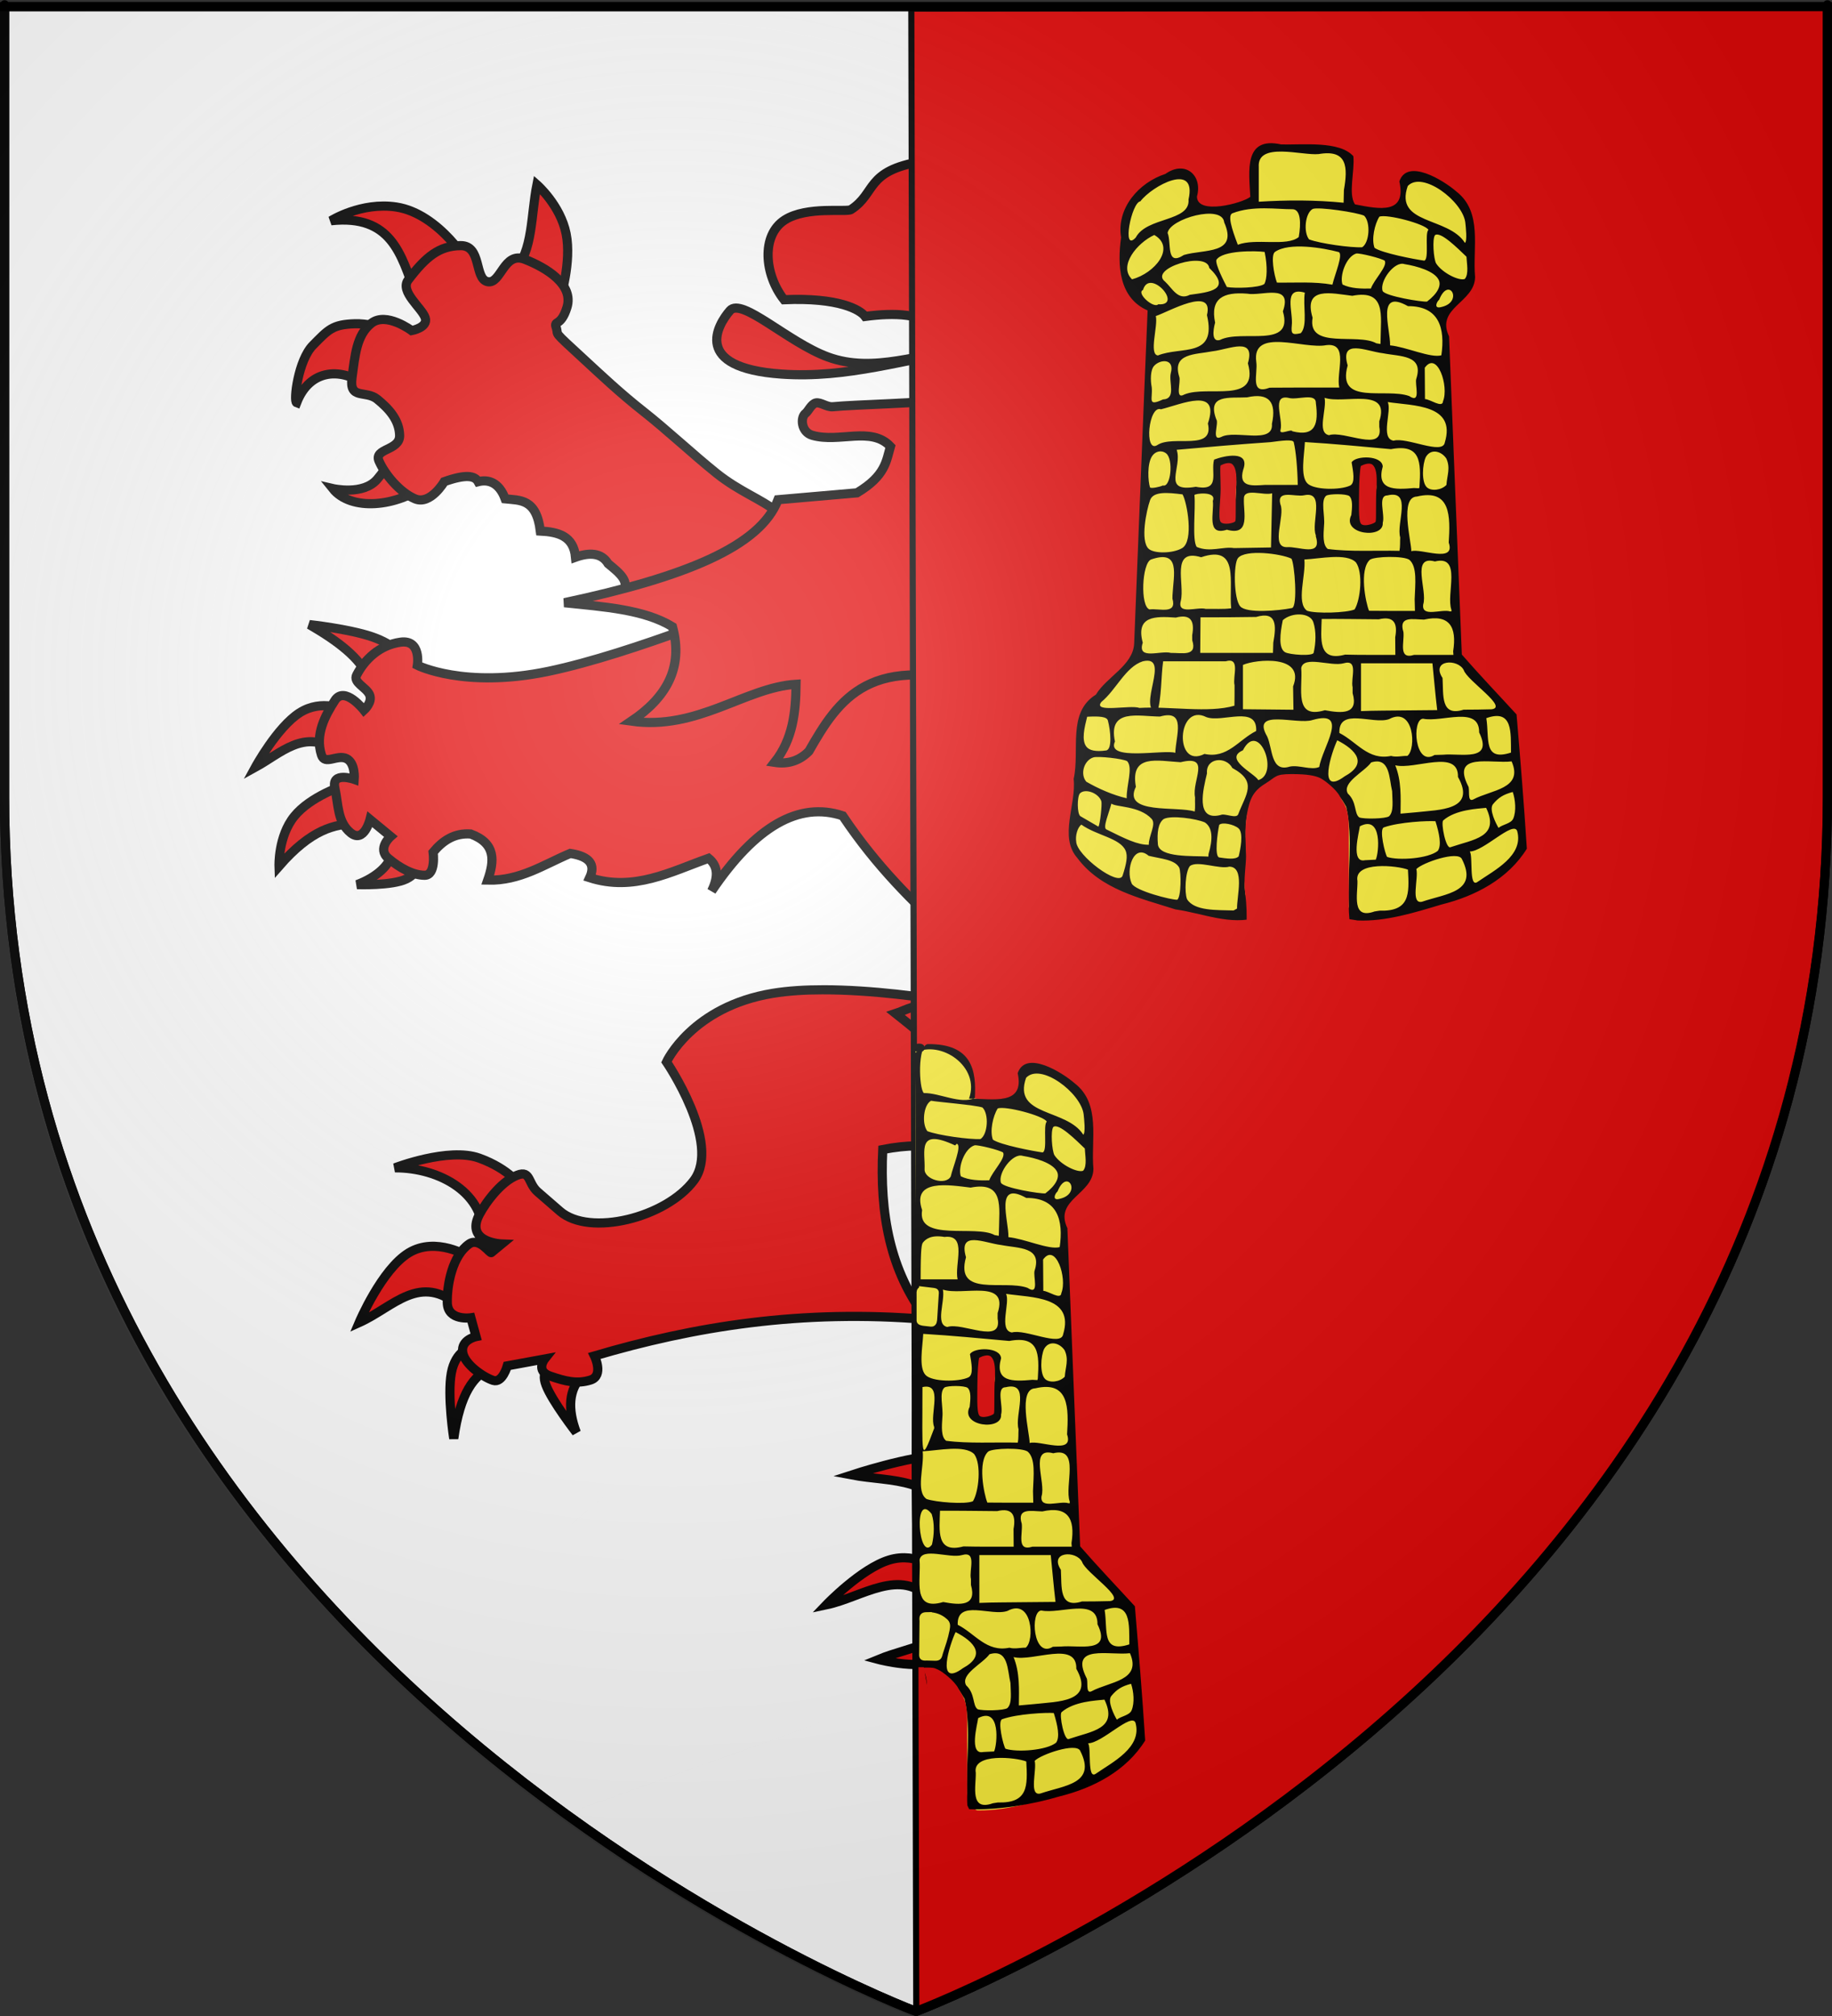
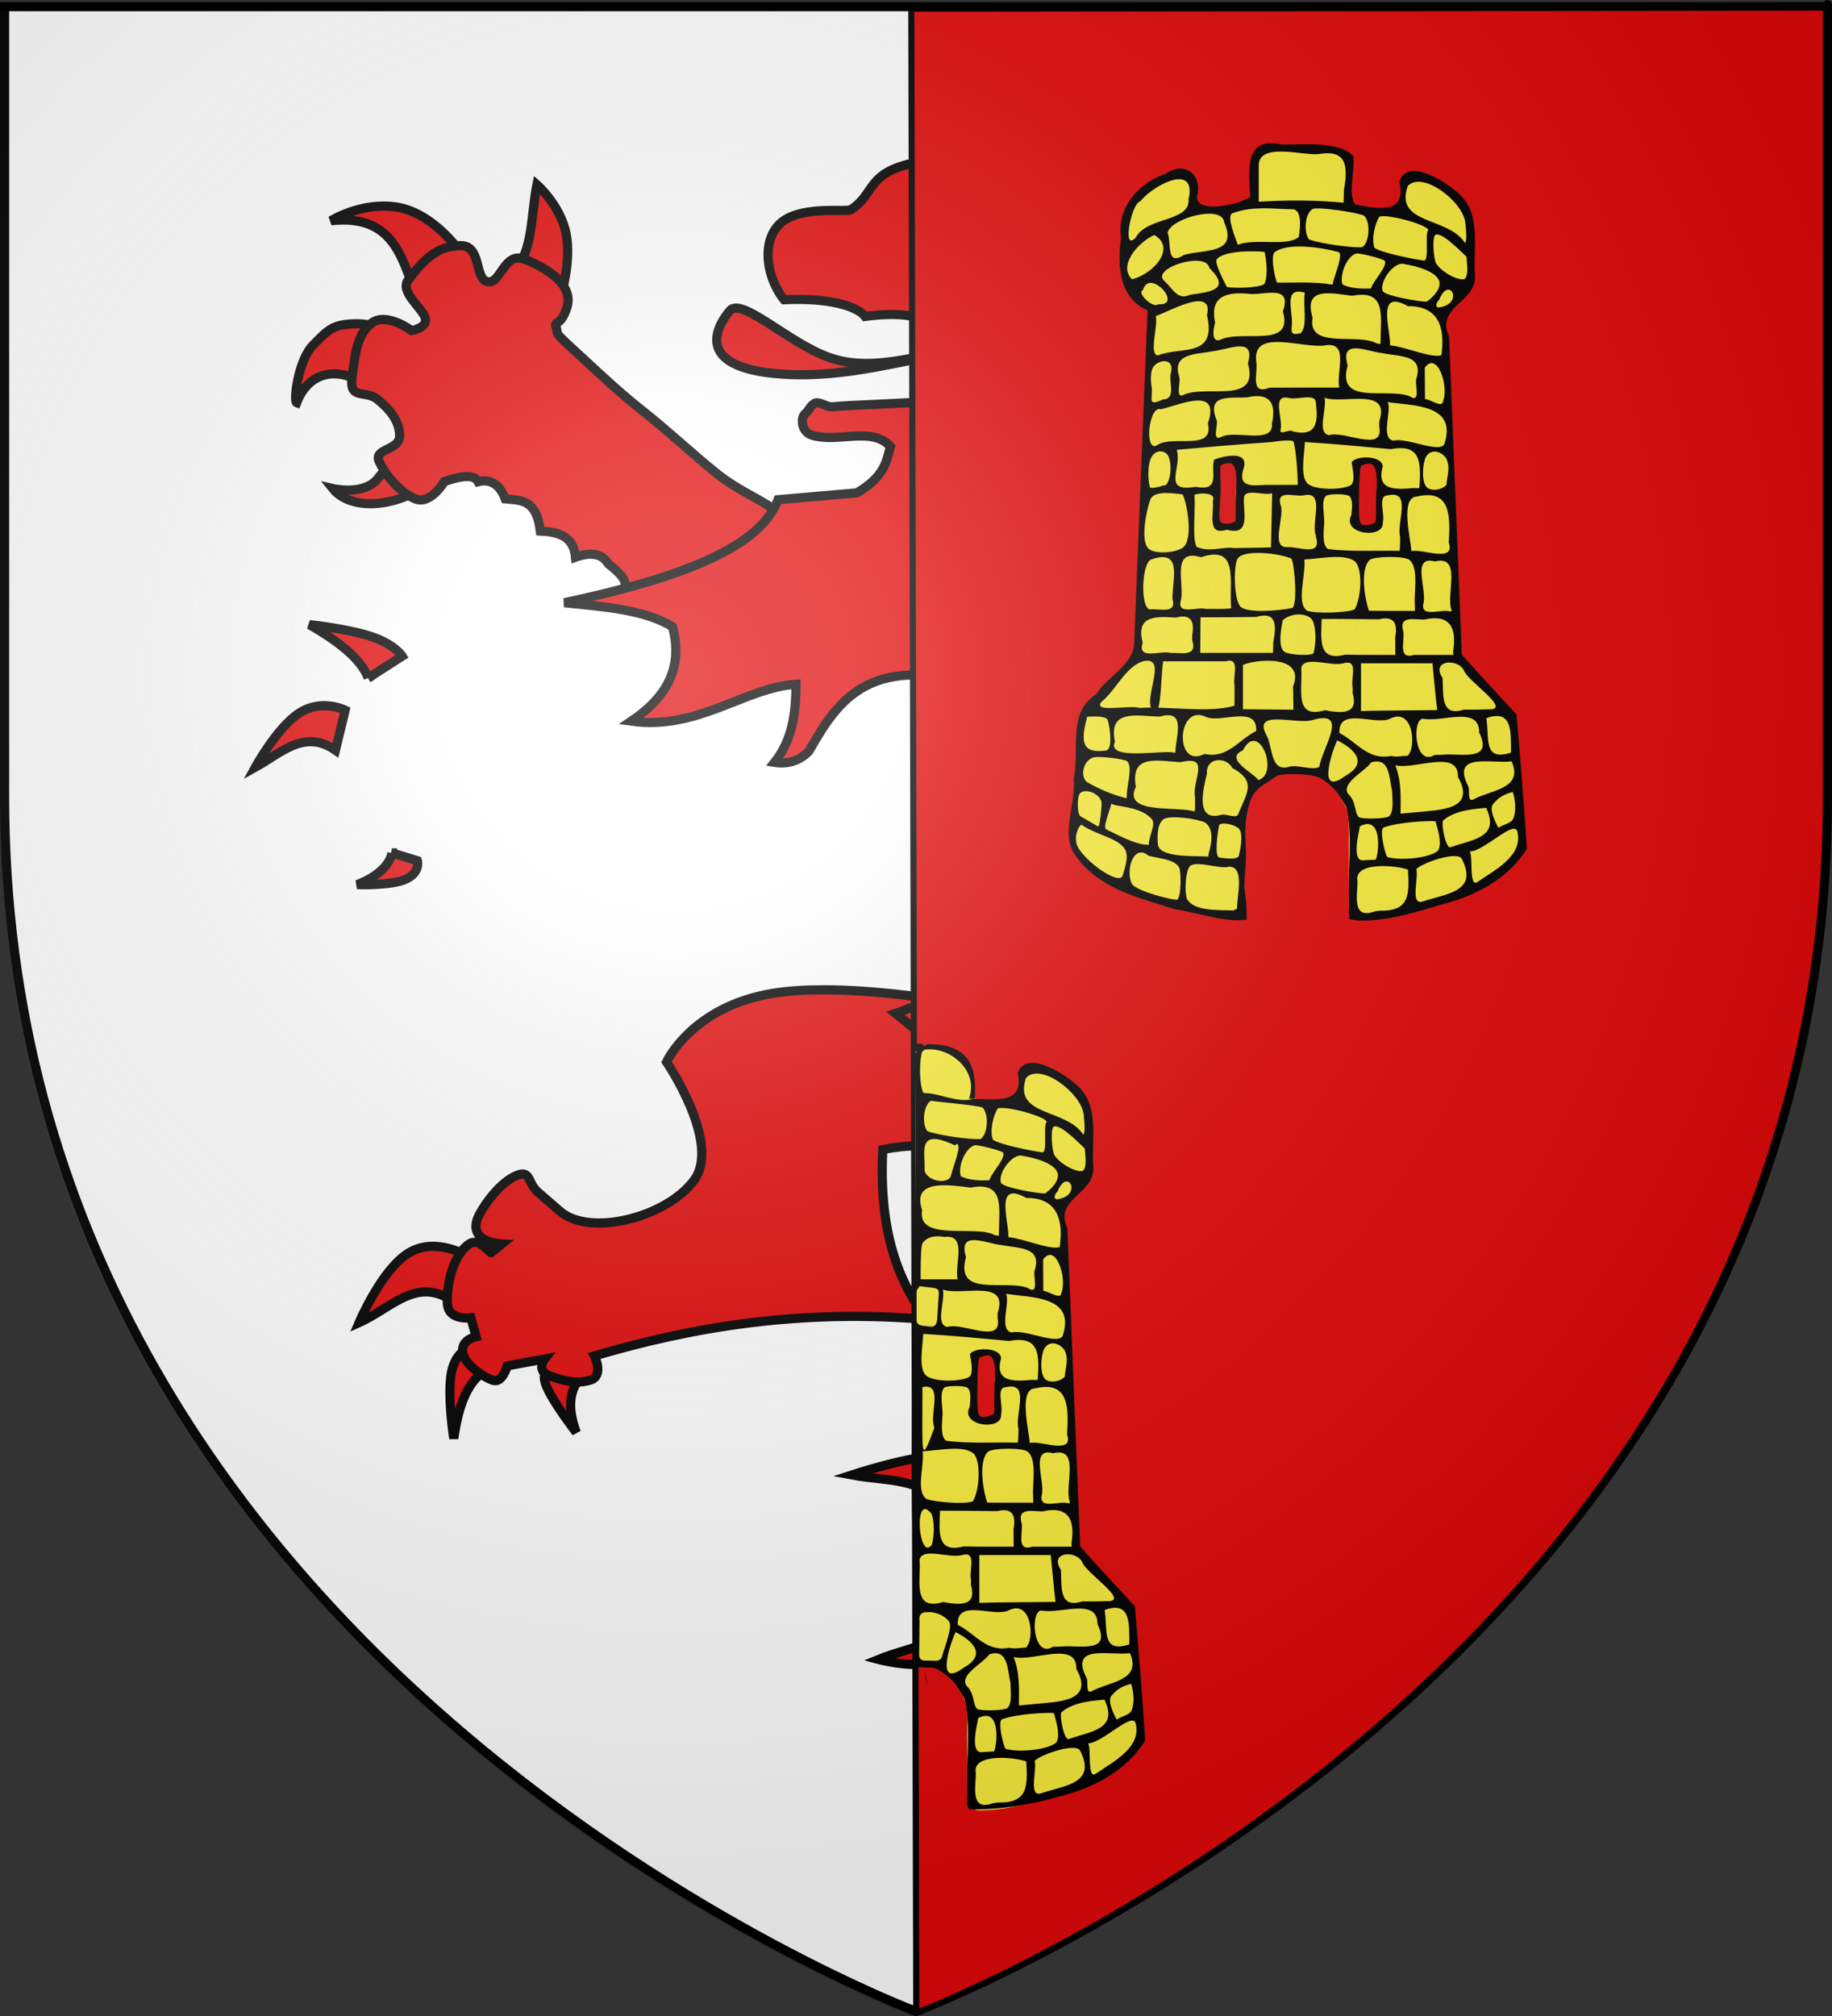
<svg xmlns="http://www.w3.org/2000/svg" xmlns:ns1="http://sodipodi.sourceforge.net/DTD/sodipodi-0.dtd" xmlns:ns2="http://www.inkscape.org/namespaces/inkscape" xmlns:xlink="http://www.w3.org/1999/xlink" version="1.0" width="600" height="660" id="svg2" ns1:version="0.32" ns2:version="0.48.4 r9939" ns1:docname="Blason_ville_be_Lot.svg" ns2:output_extension="org.inkscape.output.svg.inkscape">
  <rect width="100%" height="100%" fill="#333333" stroke="none" />
  <ns1:namedview ns2:window-height="838" ns2:window-width="1600" ns2:pageshadow="2" ns2:pageopacity="0.0" guidetolerance="10.0" gridtolerance="10.0" objecttolerance="10.0" borderopacity="1.0" bordercolor="#666666" pagecolor="#ffffff" id="base" showgrid="false" ns2:zoom="0.92091892" ns2:cx="314.19577" ns2:cy="304.72719" ns2:window-x="-8" ns2:window-y="-8" ns2:current-layer="layer3" ns2:window-maximized="1" />
  <desc id="desc4">Flag of Canton of Valais (Wallis)</desc>
  <defs id="defs6">
    <ns2:perspective ns1:type="inkscape:persp3d" ns2:vp_x="0 : 330 : 1" ns2:vp_y="0 : 1000 : 0" ns2:vp_z="600 : 330 : 1" ns2:persp3d-origin="300 : 220 : 1" id="perspective97" />
    <linearGradient id="linearGradient2893">
      <stop id="stop2895" style="stop-color:#ffffff;stop-opacity:0.314" offset="0" />
      <stop id="stop2897" style="stop-color:#ffffff;stop-opacity:0.251" offset="0.19" />
      <stop id="stop2901" style="stop-color:#6b6b6b;stop-opacity:0.125" offset="0.6" />
      <stop id="stop2899" style="stop-color:#000000;stop-opacity:0.125" offset="1" />
    </linearGradient>
    <linearGradient id="linearGradient2885">
      <stop id="stop2887" style="stop-color:#ffffff;stop-opacity:1" offset="0" />
      <stop id="stop2891" style="stop-color:#ffffff;stop-opacity:1" offset="0.229" />
      <stop id="stop2889" style="stop-color:#000000;stop-opacity:1" offset="1" />
    </linearGradient>
    <linearGradient id="linearGradient2955">
      <stop id="stop2867" style="stop-color:#fd0000;stop-opacity:1" offset="0" />
      <stop id="stop2873" style="stop-color:#e77275;stop-opacity:0.659" offset="0.5" />
      <stop id="stop2959" style="stop-color:#000000;stop-opacity:0.323" offset="1" />
    </linearGradient>
    <radialGradient cx="225.524" cy="218.901" r="300" fx="225.524" fy="218.901" id="radialGradient2961" xlink:href="#linearGradient2955" gradientUnits="userSpaceOnUse" gradientTransform="matrix(-4.167939e-4,2.183,-1.884,-3.599562e-4,615.597,-289.121)" />
    <polygon points="0,-1 0.588,0.809 -0.951,-0.309 0.951,-0.309 -0.588,0.809 0,-1 " transform="scale(53,53)" id="star" />
    <clipPath id="clip">
      <path d="M 0,-200 L 0,600 L 300,600 L 300,-200 L 0,-200 z" id="path10" />
    </clipPath>
    <radialGradient cx="225.524" cy="218.901" r="300" fx="225.524" fy="218.901" id="radialGradient1911" xlink:href="#linearGradient2955" gradientUnits="userSpaceOnUse" gradientTransform="matrix(-4.167939e-4,2.183,-1.884,-3.599562e-4,615.597,-289.121)" />
    <radialGradient cx="225.524" cy="218.901" r="300" fx="225.524" fy="218.901" id="radialGradient2865" xlink:href="#linearGradient2955" gradientUnits="userSpaceOnUse" gradientTransform="matrix(0,1.749,-1.593,-1.049767e-7,551.788,-191.29)" />
    <radialGradient cx="225.524" cy="218.901" r="300" fx="225.524" fy="218.901" id="radialGradient2871" xlink:href="#linearGradient2955" gradientUnits="userSpaceOnUse" gradientTransform="matrix(0,1.386,-1.323,-5.741131e-8,-158.082,-109.541)" />
    <radialGradient cx="221.445" cy="226.331" r="300" fx="221.445" fy="226.331" id="radialGradient3163" xlink:href="#linearGradient2893" gradientUnits="userSpaceOnUse" gradientTransform="matrix(1.353,0,0,1.349,-77.629,-85.747)" />
    <radialGradient ns2:collect="always" xlink:href="#linearGradient2893" id="radialGradient2474" gradientUnits="userSpaceOnUse" gradientTransform="matrix(1.353,0,0,1.349,-79.129,-84.247)" cx="221.445" cy="226.331" fx="221.445" fy="226.331" r="300" />
    <radialGradient gradientTransform="matrix(1.353,0,0,1.349,-77.629,-85.747)" gradientUnits="userSpaceOnUse" xlink:href="#linearGradient2893" id="radialGradient5111" fy="226.331" fx="221.445" r="300" cy="226.331" cx="221.445" />
    <linearGradient id="linearGradient5101">
      <stop id="stop5103" offset="0" style="stop-color:#ffffff;stop-opacity:0.314" />
      <stop id="stop5105" offset="0.19" style="stop-color:#ffffff;stop-opacity:0.251" />
      <stop id="stop5107" offset="0.6" style="stop-color:#6b6b6b;stop-opacity:0.125" />
      <stop id="stop5109" offset="1" style="stop-color:#000000;stop-opacity:0.125" />
    </linearGradient>
    <ns2:perspective id="perspective20" ns2:persp3d-origin="300 : 220 : 1" ns2:vp_z="600 : 330 : 1" ns2:vp_y="0 : 1000 : 0" ns2:vp_x="0 : 330 : 1" ns1:type="inkscape:persp3d" />
  </defs>
  <g id="layer3" style="display:inline">
    <path d="M 300,658.5 C 300,658.5 598.5,546.18 598.5,260.728 C 598.5,-24.723 598.5,2.176 598.5,2.176 L 1.5,2.176 L 1.5,260.728 C 1.5,546.18 300,658.5 300,658.5 z" id="path2855" style="fill:#ffffff;fill-opacity:1;fill-rule:evenodd;stroke:none;stroke-width:1px;stroke-linecap:butt;stroke-linejoin:miter;stroke-opacity:1" />
    <path id="path15844" style="fill:#ffffff;fill-opacity:1;fill-rule:evenodd;stroke:#000000;stroke-width:3;stroke-linecap:butt;stroke-linejoin:miter;stroke-miterlimit:4;stroke-dasharray:none;stroke-opacity:1;display:inline" d="M 300,658.5 C 300,658.5 598.5,546.18 598.5,260.728 C 598.5,-24.723 598.5,2.176 598.5,2.176 L 1.5,2.176 L 1.5,260.728 C 1.5,546.18 300,658.5 300,658.5 z" ns1:nodetypes="cccccc" />
    <g transform="translate(4e-5,-2.3e-4)" id="g5947" style="stroke:#000000;fill:#e20909;fill-opacity:1">
      <path ns2:connector-curvature="0" id="path1994" style="fill:#e20909;fill-opacity:1;fill-rule:evenodd;stroke:#000000;stroke-width:3;stroke-linecap:butt;stroke-linejoin:miter;stroke-miterlimit:4;stroke-opacity:1;stroke-dasharray:none;display:inline" d="m 139.876,158.538 c -10.008,7.545 -24.988,8.848 -30.912,1.405 0,0 10.062,2.356 14.613,-3.091 6.176,-7.392 6.4,-10.884 7.306,-9.274 l 8.993,10.96 z" />
      <path ns2:connector-curvature="0" id="path1996" style="fill:#e20909;fill-opacity:1;fill-rule:evenodd;stroke:#000000;stroke-width:3;stroke-linecap:butt;stroke-linejoin:miter;stroke-miterlimit:4;stroke-opacity:1;stroke-dasharray:none;display:inline" d="m 120.767,126.783 c -8.764,-6.846 -19.332,-6.063 -23.606,5.058 -1.132,-0.424 0.478,-13.929 5.339,-18.828 4.999,-5.038 6.323,-6.815 13.77,-7.025 7.447,-0.211 16.861,4.215 16.861,4.215 l -12.365,16.58 z" />
      <path ns2:connector-curvature="0" id="path1998" style="fill:#e20909;fill-opacity:1;fill-rule:evenodd;stroke:#000000;stroke-width:3;stroke-linecap:butt;stroke-linejoin:miter;stroke-miterlimit:4;stroke-opacity:1;stroke-dasharray:none;display:inline" d="m 135.942,95.871 c -4.596,-12.573 -7.769,-25.738 -27.54,-23.606 0,0 9.868,-6.228 21.357,-4.496 14.197,2.14 24.639,19.382 23.887,19.671 l -17.704,8.431 z" />
      <path ns2:connector-curvature="0" id="path2000" style="fill:#e20909;fill-opacity:1;fill-rule:evenodd;stroke:#000000;stroke-width:3;stroke-linecap:butt;stroke-linejoin:miter;stroke-miterlimit:4;stroke-opacity:1;stroke-dasharray:none;display:inline" d="m 168.54,88.283 c 5.989,-5.72 5.351,-18.068 7.306,-27.821 0,0 7.658,6.674 9.555,16.018 1.897,9.344 -1.967,21.357 -1.967,21.357 l -14.894,-9.555 z" />
-       <path ns2:connector-curvature="0" id="path2004" style="fill:#e20909;fill-opacity:1;fill-rule:evenodd;stroke:#000000;stroke-width:3;stroke-linecap:butt;stroke-linejoin:miter;stroke-miterlimit:4;stroke-opacity:1;stroke-dasharray:none;display:inline" d="m 158.15,405.575 c 1.088,-14.822 -14.085,-23.326 -28.813,-23.249 0,0 17.586,-6.806 27.621,-3.179 10.035,3.626 13.711,9.339 13.711,9.339 l -12.519,17.089 z" />
-       <path ns2:connector-curvature="0" id="path2006" style="fill:#e20909;fill-opacity:1;fill-rule:evenodd;stroke:#000000;stroke-width:3;stroke-linecap:butt;stroke-linejoin:miter;stroke-miterlimit:4;stroke-opacity:1;stroke-dasharray:none;display:inline" d="m 150.599,427.83 c -13.069,-11.426 -21.685,0.105 -32.986,5.167 0,0 7.352,-17.437 16.294,-22.852 8.942,-5.415 19.474,1.192 19.474,1.192 l -2.782,16.493 z" />
+       <path ns2:connector-curvature="0" id="path2006" style="fill:#e20909;fill-opacity:1;fill-rule:evenodd;stroke:#000000;stroke-width:3;stroke-linecap:butt;stroke-linejoin:miter;stroke-miterlimit:4;stroke-opacity:1;stroke-dasharray:none;display:inline" d="m 150.599,427.83 c -13.069,-11.426 -21.685,0.105 -32.986,5.167 0,0 7.352,-17.437 16.294,-22.852 8.942,-5.415 19.474,1.192 19.474,1.192 l -2.782,16.493 " />
      <path ns2:connector-curvature="0" id="path2008" style="fill:#e20909;fill-opacity:1;fill-rule:evenodd;stroke:#000000;stroke-width:3;stroke-linecap:butt;stroke-linejoin:miter;stroke-miterlimit:4;stroke-opacity:1;stroke-dasharray:none;display:inline" d="m 160.535,447.9 c -5.28,2.459 -9.801,7.955 -11.923,23.05 0,0 -2.186,-14.009 -0.795,-21.461 1.391,-7.452 6.359,-8.346 6.359,-8.346 l 6.359,6.756 z" />
      <path ns2:connector-curvature="0" id="path2010" style="fill:#e20909;fill-opacity:1;fill-rule:evenodd;stroke:#000000;stroke-width:3;stroke-linecap:butt;stroke-linejoin:miter;stroke-miterlimit:4;stroke-opacity:1;stroke-dasharray:none;display:inline" d="m 190.739,450.284 c -4.496,4.583 -4.908,10.917 -1.987,18.679 0,0 -7.948,-10.234 -9.935,-15.499 -1.987,-5.266 1.987,-5.564 1.987,-5.564 l 9.935,2.385 z" />
      <path ns2:connector-curvature="0" id="path2014" style="fill:#e20909;fill-opacity:1;fill-rule:evenodd;stroke:#000000;stroke-width:3;stroke-linecap:butt;stroke-linejoin:miter;stroke-miterlimit:4;stroke-opacity:1;stroke-dasharray:none;display:inline" d="m 120.594,221.967 c -2.452,-6.44 -9.972,-12.1 -19.275,-17.486 0,0 12.866,1.391 20.467,3.974 7.601,2.583 9.935,6.359 9.935,6.359 l -11.128,7.154 z" />
      <path ns2:connector-curvature="0" id="path2016" style="fill:#e20909;fill-opacity:1;fill-rule:evenodd;stroke:#000000;stroke-width:3;stroke-linecap:butt;stroke-linejoin:miter;stroke-miterlimit:4;stroke-opacity:1;stroke-dasharray:none;display:inline" d="m 109.864,245.613 c -10.233,-7.085 -17.934,1.024 -26.23,5.564 0,0 7.164,-13.166 14.516,-17.836 7.352,-4.67 14.893,-0.843 14.893,-0.843 l -3.179,13.115 z" />
-       <path ns2:connector-curvature="0" id="path2018" style="fill:#e20909;fill-opacity:1;fill-rule:evenodd;stroke:#000000;stroke-width:3;stroke-linecap:butt;stroke-linejoin:miter;stroke-miterlimit:4;stroke-opacity:1;stroke-dasharray:none;display:inline" d="m 116.818,269.657 c -7.213,0.069 -14.891,1.814 -25.435,13.91 0,0 -0.348,-9.687 4.968,-16.294 5.315,-6.607 16.294,-10.134 16.294,-10.134 l 4.173,12.519 z" />
      <path ns2:connector-curvature="0" id="path2020" style="fill:#e20909;fill-opacity:1;fill-rule:evenodd;stroke:#000000;stroke-width:3;stroke-linecap:butt;stroke-linejoin:miter;stroke-miterlimit:4;stroke-opacity:1;stroke-dasharray:none;display:inline" d="m 128.342,279.219 c -0.563,3.908 -4.917,7.956 -11.387,10.389 0,0 11.488,0.423 16.158,-1.869 4.67,-2.291 3.577,-5.961 3.577,-5.961 l -8.348,-2.559 z" />
      <path ns2:connector-curvature="0" id="path2022" style="fill:#e20909;fill-opacity:1;fill-rule:evenodd;stroke:#000000;stroke-width:3;stroke-linecap:butt;stroke-linejoin:miter;stroke-miterlimit:4;stroke-opacity:1;stroke-dasharray:none;display:inline" d="m 332.617,534.14 c 3.506,2.249 5.008,5.9 -1.987,15.499 0,0 9.836,-4.67 13.115,-8.743 3.279,-4.074 0,-7.551 0,-7.551 l -11.128,0.795 z" />
      <path ns2:connector-curvature="0" id="path2024" style="fill:#e20909;fill-opacity:1;fill-rule:evenodd;stroke:#000000;stroke-width:3;stroke-linecap:butt;stroke-linejoin:miter;stroke-miterlimit:4;stroke-opacity:1;stroke-dasharray:none;display:inline" d="m 308.772,528.973 c -0.443,10.31 -10.166,9.82 -21.063,14.307 0,0 14.804,3.974 21.858,-0.397 7.054,-4.372 10.333,-8.346 10.333,-8.346 l -11.128,-5.564 z" />
-       <path ns2:connector-curvature="0" id="path2026" style="fill:#e20909;fill-opacity:1;fill-rule:evenodd;stroke:#000000;stroke-width:3;stroke-linecap:butt;stroke-linejoin:miter;stroke-miterlimit:4;stroke-opacity:1;stroke-dasharray:none;display:inline" d="m 304.798,523.807 c -9.747,-10.989 -22.513,-0.846 -34.178,1.59 0,0 11.426,-11.923 20.666,-14.705 9.24,-2.782 16.294,3.577 16.294,3.577 l -2.782,9.538 z" />
      <path ns2:connector-curvature="0" id="path2028" style="fill:#e20909;fill-opacity:1;fill-rule:evenodd;stroke:#000000;stroke-width:3;stroke-linecap:butt;stroke-linejoin:miter;stroke-miterlimit:4;stroke-opacity:1;stroke-dasharray:none;display:inline" d="m 311.554,500.359 c -3.935,-17.375 -19.706,-15.023 -32.588,-17.487 0,0 19.076,-6.259 29.012,-6.359 9.935,-0.099 10.73,5.961 10.73,5.961 l -7.154,17.884 z" />
      <path ns2:connector-curvature="0" id="path2032" style="fill:#e20909;fill-opacity:1;fill-rule:evenodd;stroke:#000000;stroke-width:3;stroke-linecap:butt;stroke-linejoin:miter;stroke-miterlimit:4;stroke-opacity:1;stroke-dasharray:none;display:inline" d="m 316.636,114.6 c -19.938,2.844 -38.988,9.392 -60.7,7.869 -29.46,-2.067 -20.885,-16.156 -16.861,-20.795 3.834,-4.421 18.956,10.362 32.036,15.175 15.176,5.585 30.352,-1.492 45.525,-2.248 z" />
      <g id="g5704" style="stroke:#000000;fill:#e20909;fill-opacity:1">
        <path ns2:connector-curvature="0" d="m 213.222,199.285 -9.836,-4.848 c 3.567,-3.799 -0.505,-6.834 -4.215,-9.906 -2.203,-3.65 -6.236,-3.685 -10.679,-2.108 -0.64,-6.972 -5.698,-8.264 -11.522,-8.571 -1.298,-10.633 -6.61,-10.024 -11.522,-10.538 -1.979,-5.43 -5.563,-6.455 -8.852,-5.62 -1.083,-1.963 -4.042,-2.519 -11.1,0 0,0 -4.496,7.728 -9.555,5.62 -5.058,-2.108 -9.976,-8.15 -11.803,-12.365 -1.827,-4.215 6.885,-3.372 6.744,-8.431 -0.141,-5.058 -3.513,-8.712 -7.306,-11.803 -3.794,-3.091 -9.274,0.281 -8.29,-7.025 0.984,-7.306 1.44,-13.981 6.323,-17.845 4.883,-3.864 13.208,2.389 13.208,2.389 0,0 5.445,-0.984 4.444,-4.18 -1.001,-3.197 -8.448,-8.606 -5.568,-12.4 5.761,-7.588 10.117,-11.17 17.142,-11.241 7.025,-0.07 4.426,10.889 8.852,11.803 4.426,0.913 5.234,-10.046 12.224,-7.306 6.99,2.74 16.101,8.218 13.77,15.737 -1.981,6.389 -4.325,4.169 -3.555,6.448 1.076,3.183 -1.918,0.37 9.456,10.835 4.833,4.446 11.5,10.771 19.128,16.76 7.629,5.989 16.383,14.194 23.916,20.225 7.533,6.031 14.686,8.482 19.676,12.517 4.99,4.035 8.096,6.562 8.096,6.562 l -49.178,25.292 z" style="fill:#e20909;fill-opacity:1;fill-rule:evenodd;stroke:#000000;stroke-width:3;stroke-linecap:butt;stroke-linejoin:miter;stroke-miterlimit:4;stroke-opacity:1;stroke-dasharray:none;display:inline" id="path2002" />
        <path ns2:connector-curvature="0" d="m 269.579,324.036 c -5.848,10e-4 -11.483,0.341 -16.462,1.158 -26.556,4.356 -34.833,22.471 -34.833,22.471 0,0 18.115,26.552 8.982,38.777 -9.133,12.224 -34.157,18.494 -43.847,10.109 l -7.292,-6.322 c -3.565,-3.085 -2.11,-7.849 -7.73,-5.039 -5.62,2.81 -10.814,10.725 -11.955,13.614 -3.173,8.036 7.887,8.45 7.887,8.45 l -3.38,2.785 c -0.32,0.719 -3.883,-5.117 -7.292,-2.785 -5.415,3.703 -7.307,13.206 -7.167,19.248 0.141,6.042 7.73,4.914 7.73,4.914 l 1.69,6.165 c 0,0 -4.944,0.995 -4.382,5.07 0.562,4.075 6.928,8.28 9.984,9.264 3.056,0.984 4.632,-4.757 4.632,-4.757 l 12.237,-2.253 c 0,0 -3.103,3.916 1.815,5.602 4.918,1.686 8.746,2.688 13.207,1.283 4.461,-1.405 1.283,-7.887 1.283,-7.887 32.505,-9.581 67.579,-15.401 109.038,-11.924 -12.448,-15.811 -15.61,-34.98 -14.616,-55.646 16.251,-3.176 25.67,0.469 34.27,4.945 4.147,-4.593 10.694,-11.947 8.043,-17.025 -5.135,-9.839 -13.337,-22.11 -17.495,-35.96 -10.884,-1.823 -28.432,-4.26 -44.348,-4.256 z" style="fill:#e20909;fill-opacity:1;fill-rule:evenodd;stroke:#000000;stroke-width:3;stroke-linecap:butt;stroke-linejoin:miter;stroke-miterlimit:4;stroke-opacity:1;stroke-dasharray:none;display:inline" id="path2012" />
-         <path ns2:connector-curvature="0" d="m 248.762,196.731 c 0,0 -41.53,17.288 -69.151,23.05 -27.621,5.763 -42.921,-1.987 -42.921,-1.987 0,0 1.391,-8.545 -5.564,-7.551 -6.955,0.994 -11.724,5.763 -14.307,10.73 -1.292,2.484 3.08,3.974 4.198,6.433 1.118,2.459 -1.813,5.092 -1.813,5.092 0,0 -6.359,-8.147 -9.538,-3.179 -3.179,4.968 -6.557,11.128 -4.372,17.884 1.093,3.378 5.166,-0.298 8.172,1.143 3.005,1.441 2.558,6.806 2.558,6.806 0,0 -7.551,-2.683 -6.359,2.782 1.192,5.465 0.795,11.128 5.166,14.705 4.372,3.577 6.359,-4.372 6.359,-4.372 l 6.756,5.564 c 0,0 -4.57,3.974 -0.795,7.154 3.775,3.179 8.147,5.564 11.923,5.564 3.775,0 2.782,-7.551 2.782,-7.551 3.184,-3.832 7.023,-6.354 12.32,-5.961 8.311,3.097 7.727,8.863 5.564,15.102 10.604,0.277 18.371,-5.12 27.025,-8.743 6.534,0.994 8.3,3.776 6.359,7.948 14.481,4.624 26.479,-1.924 38.947,-6.359 2.669,2.174 3.608,5.386 0.994,10.73 14.307,-21.196 28.614,-29.409 42.921,-24.64 11.376,16.94 22.633,27.68 35.569,39.941 -2.213,22.609 12.235,42.596 19.871,57.228 3.687,7.064 -10.486,18.622 -11.128,20.864 -4.346,15.183 -1.202,39.302 -0.136,38.947 3.379,-6.846 8.874,-9.457 15.238,-10.333 -0.603,4.913 -4.064,7.682 0.795,16.692 6.496,6.677 13.47,12.16 21.461,15.102 -9.361,11.923 -15.49,26.009 -23.845,38.947 -2.187,3.386 -4.372,1.788 -7.948,0 -3.577,-1.788 -3.406,-7.591 -6.359,-7.154 -7.155,1.06 -16.593,18.996 -13.038,25.764 2.628,5.004 5.194,-0.392 6.864,1.911 1.67,2.302 2.047,5.474 -0.185,7.298 -2.232,1.825 -5.564,-5.544 -8.743,-1.967 -3.179,3.577 -2.72,9.396 -1.726,13.464 0.994,4.069 4.717,1.546 4.717,1.546 l 1.59,2.46 c -1.479,0.948 -2.439,0.532 -1.819,3.034 0.941,3.796 9.179,10.211 12.609,5.449 1.321,-1.833 1.725,-2.895 1.778,-2.886 l 6.956,-1.331 c 1.629,-0.312 -0.343,5.312 0.72,5.582 4.768,1.212 15.957,1.061 18.936,-1.502 4.073,-3.504 -1.879,-8.663 4.874,-7.904 0,0 1.75,1.254 3.142,0.353 25.23,-16.329 42.657,-42.131 44.4,-48.092 1.772,-6.056 -0.994,-5.564 2.186,-8.147 3.179,-2.583 10.532,-2.186 10.532,-2.186 0,0 13.609,-6.099 1.59,-14.307 -9.7,-6.624 -19.112,-38.197 -15.897,-42.127 -0.751,-10.75 -7.057,-20.491 -13.512,-30.204 -1.869,-9.636 1.118,-16.035 5.564,-21.461 2.542,-0.915 39.189,44.17 51.665,59.613 15.866,19.64 37.357,-11.922 37.357,-11.922 0,0 14.307,-19.474 13.314,-44.312 -0.994,-24.839 -17.288,-55.043 -17.288,-55.043 -3.558,-15.929 6.473,-27.976 17.486,-39.742 -10.513,4.912 -21.462,5.015 -30.999,20.666 0,0 -2.583,-11.128 -0.397,-23.05 2.186,-11.923 14.307,-19.871 14.307,-19.871 -14.232,7.122 -26.181,14.624 -27.819,23.845 -4.431,-26.859 8.162,-50.476 25.832,-73.125 -18.401,11.854 -34.634,25.441 -42.524,45.703 -10.064,-47.994 27.462,-70.726 68.754,-107.701 30.991,-27.751 6.359,-52.459 6.359,-52.459 -23.677,-6.906 -43.305,1.05 -59.613,9.935 0,0 -15.62,-16.293 -25.037,-0.795 -10.922,17.974 -19.657,27.087 -14.705,47.69 -2.554,-3.405 22.025,-20.509 40.934,-20.666 15.223,-0.126 4.372,-18.281 4.372,-18.281 0,0 38.55,-16.493 46.101,-9.141 7.551,7.352 10.238,16.447 -9.141,34.575 l -49.28,46.101 c -23.767,22.234 -30.136,45.862 -16.692,83.856 14.324,40.48 56.905,72.086 56.235,98.957 -0.67,26.871 1.95,28.512 -5.763,40.537 -7.713,12.024 -13.74,24.442 -28.217,6.557 -14.477,-17.884 -33.651,-47.705 -49.081,-69.548 -25.008,-35.402 -36.016,-47.243 -45.902,-75.708 -9.886,-28.465 2.385,-23.448 1.987,-40.139 -0.397,-16.692 -3.577,-26.627 -3.577,-26.627 l -100.945,4.769 z" style="fill:#e20909;fill-opacity:1;fill-rule:evenodd;stroke:#000000;stroke-width:3;stroke-linecap:butt;stroke-linejoin:miter;stroke-miterlimit:4;stroke-opacity:1;stroke-dasharray:none;display:inline" id="path2030" />
        <g id="g5700" style="stroke:#000000;fill:#e20909;fill-opacity:1">
          <path ns2:connector-curvature="0" id="path2034" style="fill:#e20909;fill-opacity:1;fill-rule:evenodd;stroke:#000000;stroke-width:3;stroke-linecap:butt;stroke-linejoin:miter;stroke-miterlimit:4;stroke-opacity:1;stroke-dasharray:none;display:inline" d="m 307.082,107.674 c -4.789,-5.09 -14.196,-5.348 -23.746,-4.075 -1.6,-2.183 -8.601,-6.271 -26.556,-5.48 -6.471,-8.207 -7.558,-21.16 0.281,-26.135 7.171,-4.551 20.206,-2.446 21.638,-3.372 8.389,-5.426 4.637,-12.646 23.043,-15.737 18.407,-3.091 50.583,3.372 50.583,3.372 0,0 10.538,-5.058 17.142,-5.62 6.604,-0.562 6.042,-0.562 9.274,3.372 3.232,3.934 6.534,5.691 3.653,12.365 -2.88,6.674 -15.175,14.332 -15.175,14.332 0,0 -5.761,17.072 0,28.945 5.761,11.873 25.854,20.233 25.854,20.233 -9.091,0.479 -16.102,2.147 -19.952,5.62 -2.154,1.686 -4.017,4.934 -3.091,7.587 2.188,6.269 14.051,16.861 14.051,16.861 0,0 -4.848,-2.248 -7.306,3.653 -2.459,5.901 -2.529,19.952 -2.529,19.952 0,0 -15.597,0.2 -19.39,10.679 -5.252,14.508 7.454,36.402 10.117,32.598 0,0 -8.29,3.161 -14.613,0.843 -6.323,-2.318 -12.084,-10.117 -12.084,-10.117 -6.071,1.101 -11.148,4.064 -13.489,8.15 -39.759,-13.063 -50.152,3.242 -59.857,20.233 -3.014,3.051 -6.728,4.349 -11.241,3.653 6.011,-7.607 6.936,-16.485 7.025,-25.573 -16.705,1.055 -32.193,15.159 -53.955,12.084 11.265,-7.596 17.183,-17.332 13.489,-30.912 -9.257,-5.678 -22.539,-6.526 -35.408,-7.869 39.441,-8.394 64.138,-18.398 69.974,-33.722 l 25.854,-2.248 c 9.312,-5.573 9.568,-10.322 10.96,-15.175 -6.32,-6.703 -16.72,-1.117 -25.573,-3.653 -3.732,-1.069 -3.983,-5.9 -2.211,-7.222 0.886,-0.661 1.861,-3.066 3.382,-3.386 1.521,-0.321 3.589,1.442 5.535,1.249 7.253,-0.723 30.281,-1.158 37.694,-2.443 4.537,-8.308 2.631,-16.662 -3.372,-23.043 z" />
          <path ns2:connector-curvature="0" id="path2036" style="fill:#e20909;fill-opacity:1;fill-rule:evenodd;stroke:#000000;stroke-width:3;stroke-linecap:butt;stroke-linejoin:miter;stroke-miterlimit:4;stroke-opacity:1;stroke-dasharray:none;display:inline" d="m 321.885,70.749 c 0.003,2.288 -3.911,4.144 -8.741,4.144 -4.83,0 -8.745,-1.856 -8.741,-4.144 -0.003,-2.288 3.911,-4.144 8.741,-4.144 4.83,0 8.745,1.856 8.741,4.144 z" />
        </g>
        <path ns2:connector-curvature="0" d="m 301.846,329.388 c -3.34,-0.059 -5.744,1.499 -8.513,2.41 10.127,8.032 20.215,16.072 20.374,26.634 -7.916,16.534 0.196,20.045 10.891,21.47 4.078,-4.598 9.223,-11.049 6.823,-15.648 -3.693,-7.075 -8.952,-15.423 -13.176,-24.693 -1.799,-1.897 -3.846,-3.887 -6.259,-6.04 -4.374,-3.06 -7.542,-4.085 -10.14,-4.131 z" style="fill:#e20909;fill-opacity:1;fill-rule:evenodd;stroke:#000000;stroke-width:3;stroke-linecap:butt;stroke-linejoin:miter;stroke-miterlimit:4;stroke-opacity:1;stroke-dasharray:none" id="path3914" />
      </g>
    </g>
    <path ns2:connector-curvature="0" id="path4736" style="fill:#e20909;fill-opacity:1;fill-rule:evenodd;stroke:#000000;stroke-width:2.005;stroke-linecap:butt;stroke-linejoin:miter;stroke-miterlimit:4;stroke-opacity:1;stroke-dasharray:none;display:inline" d="m 300.091,658.998 -1.627,-656.168 299.543,-0.341 0,258.557 c 0,285.458 -297.916,397.951 -297.916,397.951 z" ns1:nodetypes="ccccc" />
    <g style="display:inline" id="g4808-8" transform="matrix(0.718,0,0,0.718,288.312,-1.14)">
      <path ns2:connector-curvature="0" d="m 177.915,67.793 c -4.489,-0.343 -7.92,3.481 -8.295,7.703 -0.916,5.396 -0.153,10.886 0.07,16.308 -5.279,3.399 -11.787,4.658 -18.026,4.887 -3.388,0.155 -8.107,-1.236 -8.126,-5.323 1.328,-4.232 0.296,-10.195 -4.506,-11.717 -4.413,-1.467 -7.915,2.105 -11.885,3.319 -9.784,4.315 -17.842,14.42 -16.59,25.579 0.055,5.153 -1.063,10.439 -0.254,15.658 0.626,7.814 4.965,15.58 12.548,18.38 -2.258,51.296 -4.001,102.621 -6.309,153.91 -1.611,8.706 -10.126,13.209 -15.421,19.49 -1.35,2.059 -2.929,3.707 -4.971,5.084 -6.402,5.928 -6,15.504 -6.079,23.56 0.176,4.429 -0.518,8.819 -0.892,13.167 0.701,10.297 -4.818,20.78 -0.944,30.799 5.73,10.484 16.735,16.759 27.646,20.672 8.265,2.789 16.551,5.842 25.196,7.237 10.088,2.188 20.782,5.667 31.049,2.439 15.391,0.369 30.951,-1.16 46.191,1.465 15.506,0.323 30.224,-5.315 44.899,-9.485 12.187,-4.113 23.83,-11.493 30.767,-22.596 -1.306,-20.217 -2.969,-40.409 -4.647,-60.598 -8.355,-9.091 -16.873,-18.038 -24.983,-27.349 -1.995,-48.4 -3.889,-96.805 -5.83,-145.207 -2.349,-4.274 -1.402,-9.766 2.098,-13.125 3.841,-4.341 10.099,-8.08 9.717,-14.702 -0.952,-10.823 2.198,-22.692 -3.507,-32.602 -3.987,-5.911 -10.416,-9.744 -16.773,-12.688 -3.565,-1.48 -9.058,-2.96 -11.618,0.789 -1.564,1.969 0.276,4.572 -0.253,6.901 0.061,4.302 -3.861,7.509 -7.985,7.492 -4.818,0.359 -9.54,-0.804 -14.252,-1.648 -3.334,-5.347 -1.195,-12.074 -1.07,-17.97 -0.02,-2.08 0.861,-4.891 -1.676,-5.83 -7.632,-4.459 -16.916,-3.333 -25.405,-3.45 -3.39,0.373 -6.562,-0.476 -9.887,-0.55 z" style="fill:#fcef3c;fill-opacity:1;stroke:none" id="path4415-5" />
      <path ns2:connector-curvature="0" d="m 211.467,88.222 c -0.045,1.934 -0.091,3.868 -0.136,5.802 -12.85,-1.284 -25.819,-1.259 -38.705,-0.456 0,-5.254 0,-10.507 0,-15.761 -0.852,-11.763 19.769,-5.202 27.316,-5.967 13.199,-2.29 13.331,6.067 11.525,16.382 z M 116.52,109.897 c -6.546,7.12 -1.931,-16.074 2.097,-16.505 5.275,-7.004 25.95,-18.245 21.974,-0.84 0.809,10.247 -19.029,7.799 -24.072,17.345 z m 150.308,-6.97 c 0.257,2.332 0.948,8.54 -0.149,9.424 -7.593,-12.046 -32.292,-8.207 -26.093,-25.943 6.592,-7.077 24.895,6.772 26.242,16.519 z m -103.756,10.256 c -2.925,-7.594 -4.661,-13.491 -2.444,-14.355 9.334,-3.637 20.388,-1.774 27.338,-1.839 3.857,-0.036 3.975,6.488 2.893,12.689 -5.517,4.511 -19.575,0.367 -27.787,3.506 z m 57.638,-13.233 c 3.035,3.067 2.4,12.276 -0.917,14.376 -5.04,0.288 -19.206,-1.67 -24.225,-3.587 -2.636,-3.316 -1.812,-12.012 1.678,-13.877 2.619,-1.057 20.408,1.589 23.464,3.089 z m -82.221,17.89 c -8.379,5.414 -5.553,-5.432 -7.439,-10.029 0.889,-6.479 24.967,-13.298 25.815,-4.815 6.497,14.751 -9.192,12.13 -18.375,14.843 z m 111.537,-11.454 c -1.81,1.589 0.467,13.349 -1.897,14.048 -4.452,-0.602 -19.311,-3.462 -22.688,-5.827 -1.502,-3.949 0.07,-10.856 2.195,-14.217 3.342,-1.326 20.894,3.275 22.39,5.997 z m -135.196,22.563 c -6.398,-6.081 2.375,-16.681 10.14,-20.219 9.932,5.749 0.242,17.432 -10.14,20.219 z m 152.539,-10.309 c 0.11,2.902 1.189,7.931 -0.767,10.142 -2.574,1.013 -10.248,-2.696 -13.097,-7.116 -1.108,-2.025 -1.816,-11.054 -0.496,-12.849 2.521,-1.904 10.367,6.019 14.359,9.823 z m -58.399,-2.156 c 2.471,0.657 -1.712,10.33 -2.753,14.907 -8.355,-1.5 -16.862,-0.824 -25.302,-0.948 -1.348,-3.507 -2.913,-12.573 -0.906,-13.984 6.426,-4.52 21.982,-1.829 28.961,0.026 z m -33.794,14.571 c -2.305,1.839 -13.587,2.055 -17.107,1.391 -1.405,-2.757 -5.23,-10.118 -4.792,-12.315 2.641,-4.485 18.22,-4.214 22.03,-3.664 1.391,6.706 1.085,12.475 -0.13,14.588 z m 48.598,2.096 c -4.126,0.117 -9.275,0.025 -12.943,-1.84 -1.414,-3.828 1.58,-12.706 6.263,-14.125 1.577,-0.279 11.466,2.166 13.016,3.302 1.304,2.604 -4.813,8.419 -6.336,12.663 z m -82.581,2.852 c -5.39,2.794 -7.998,-2.963 -11.299,-6.001 -7.636,-5.952 19.068,-14.174 20.162,-6.236 10.396,10.025 0.079,10.995 -8.862,12.236 z m 108.181,3.098 c -2.173,0.278 -19.036,-2.461 -20.243,-4.822 -1.538,-4.443 5.436,-13.815 9.963,-12.269 5.685,0.917 13.609,3.16 15.598,7.154 1.311,2.634 -0.494,6.267 -5.318,9.937 z m -122.587,1.222 c -2.138,2.113 -10.181,-5.147 -6.962,-6.52 2.971,-10.283 18.659,7.351 6.962,6.52 z m 129.106,1.26 c -3.474,0.978 -2.284,-2.225 -0.957,-3.368 4.402,-11.003 11.275,1.089 0.957,3.368 z m -64.109,11.926 c -4.061,0.987 -4.416,0.137 -4.105,-3.451 0.781,-6.221 -4.292,-18.017 5.953,-15.026 -0.962,5.783 1.445,15.064 -1.848,18.477 z m -36.833,3.076 c -4.889,1.438 -2.341,-7.628 -2.225,-7.84 -2.352,-11.153 3.763,-14.114 14.553,-13.26 6.721,1.254 20.955,-5.007 16.349,8.085 5.096,17.329 -18.732,8.024 -28.678,13.015 z m 73.247,0.022 0,0 -0.061,1.832 -1.886,-0.317 c -8.526,-4.869 -31.576,3.015 -29.072,-11.669 -4.4,-14.52 8.727,-11.11 18.101,-9.987 15.53,-3.032 13.001,8.963 12.918,20.141 z m -101.583,7.056 c -4.245,-0.524 0.153,-13.503 -0.949,-17.969 5.624,-1.842 26.604,-13.967 23.33,-0.425 4.595,19.74 -11.739,14.067 -22.38,18.394 z m 129.299,-0.071 c -4.835,1.392 -16.158,-3.872 -23.383,-4.525 0.17,-7.694 -6.483,-26.087 8.141,-17.885 14.308,-0.099 17.024,10.203 15.242,22.41 z m -63.427,14.702 c -4.962,0.001 -9.924,0.014 -14.886,0.065 -9.269,3.528 -5.3,-6.486 -6.102,-11.718 -2.224,-15.997 21.825,-5.652 31.894,-7.674 10.582,-1.279 4.397,12.556 5.959,19.327 -5.622,0 -11.243,0 -16.865,0 z m -53.774,3.156 c -4.568,2.631 -1.453,-5.993 -2.366,-8.109 -3.337,-10.757 7.266,-10.042 15.252,-11.592 7.684,-0.911 19.638,-6.846 16.068,5.503 5.309,18.919 -18.276,9.788 -28.954,14.198 z m 105.789,-7.212 c -0.89,2.399 2.452,11.769 -3.267,7.928 -10.709,-3.861 -33.242,4.487 -28.053,-13.949 -3.66,-12.48 8.372,-6.47 16.068,-5.567 7.964,1.568 18.715,0.725 15.252,11.588 z m -115.591,9.489 c -7.324,3.404 -4.567,-0.304 -5.11,-5.564 -0.632,-3.17 -0.618,-7.87 1.079,-9.751 2.773,-3.074 9.513,-3.502 7.601,3.385 -0.984,4.129 2.626,11.669 -3.569,11.929 z m 127.762,0.82 c -0.201,3.332 -5.892,-0.964 -8.228,-0.995 -0.034,-4.763 -0.067,-9.526 -0.101,-14.289 5.732,-7.931 11.113,8.528 8.328,15.284 z m -68.727,13.688 c -0.376,-1.307 -6.224,2.094 -5.385,-0.673 1.291,-4.843 -4.343,-16.339 3.756,-14.536 3.783,1.112 12.456,-2.538 12.357,2.353 1.208,9.159 0.035,15.574 -10.728,12.856 z m -32.447,2.597 c -4.731,2.264 -0.894,-6.456 -2.253,-8.043 -4.402,-11.605 6.08,-9.596 14.046,-10.024 9.933,-2.251 13.528,2.11 11.333,12.078 0.815,9.637 -16.815,2.579 -23.126,5.989 z m 72.104,-7.142 c 0,0.833 0,1.667 0,2.5 2.263,12.073 -16.082,1.512 -22.942,3.826 -5.683,-1.121 -0.906,-11.808 -2.018,-17.045 8.826,2.996 30.232,-5.155 24.96,10.719 z m -101.283,10.856 c -6.062,3.791 -3.99,-18.399 1.684,-16.332 9.389,-2.294 27.198,-10.491 21.412,6.468 3.011,12.89 -16.013,5.036 -23.096,9.864 z m 131.167,-1.185 c -0.978,5.851 -17.397,-2.591 -23.369,-0.836 -6.235,-1.002 -0.644,-13.783 -2.685,-17.612 11.775,1.757 31.311,1.033 26.054,18.448 z m -113.568,20.178 c -15.938,2.749 -5.977,-8.771 -8.734,-16.855 13.903,-1.265 28.842,-2.538 42.771,-3.49 5.004,-0.665 10.286,-1.393 10.627,0.022 0.988,4.104 1.685,11.684 1.831,19.466 -4.942,0 -9.884,0 -14.826,0 -5.98,0.392 -12.36,1.161 -10.057,-6.939 3.301,-9.015 -8.705,-6.379 -13.272,-4.587 -1.7,5.682 3.223,14.638 -8.341,12.382 z m 102.011,-0.012 0,0 -0.177,0.698 -2.296,-0.118 c -9.132,0.848 -17.267,0.948 -14.277,-9.83 -0.313,-5.213 -12.391,-5.052 -14.195,-1.873 0.64,3.986 1.814,9.397 -0.718,10.598 -4.476,2.124 -16.688,2.072 -19.585,-1.137 -3.103,-3.437 -1.355,-12.363 -1.011,-18.713 13.101,0.77 26.17,2.063 39.242,3.231 13.62,-2.557 13.747,5.839 13.016,17.143 z M 128.892,222.94 c -1.446,0.698 -5.308,1.478 -5.858,0.909 -0.891,-2.585 -1.483,-10.878 1.051,-14.458 1.331,-1.88 3.986,-2.81 6.25,-1.111 3.489,2.618 2.179,15.795 -1.443,14.659 z m 129.271,-12.319 c 2.023,4.296 0.353,7.769 0.069,12.074 -2.255,2.381 -6.826,2.97 -8.889,1.121 -2.586,-2.317 -2.068,-10.594 -0.513,-13.83 2.368,-4.13 7.172,-2.605 9.333,0.635 z m -96.528,27.923 c -2.037,0.244 -4.091,0.295 -6.138,0.422 0.325,-8.192 -0.481,-17.446 0.539,-24.985 1.922,-0.291 4.215,-0.404 5.006,0.726 2.94,4.204 0.1,18.428 0.593,23.837 z m 63.716,-11.115 c 0,3.578 0,7.155 0,10.733 -9.127,7.473 -6.364,-13.691 -6.173,-20.4 1.894,-9.616 9.821,3.464 6.173,9.667 z m -26.695,18.182 0.012,0.603 c 2.935,9.587 -7.834,4.391 -13.298,4.861 -7.606,-0.005 -0.568,-14.409 -2.888,-19.544 -1.791,-6.921 6.769,-3.214 10.84,-4.115 9.761,-2.095 3.058,12.654 5.335,18.195 z m -37.336,5.885 c -4.928,-0.834 -10.859,2.082 -16.976,-0.512 -2.234,-3.007 -0.455,-17.479 -1.062,-23.626 -0.206,-0.725 10.331,-2.08 8.389,2.628 0.695,5.243 -3.126,16.182 6.412,13.14 10.997,3.024 7.432,-7.991 7.773,-14.143 -0.13,-5.149 8.981,-1.258 12.877,-2.469 -0.176,8.234 -0.35,16.468 -0.523,24.701 -5.63,0.093 -11.26,0.187 -16.89,0.28 z m 75.831,-4.871 c -0.129,2.034 0.059,4.118 -0.34,6.128 -10.587,-0.253 -22.61,0.505 -32.688,-0.847 -2.361,-1.811 -2.022,-6.336 -1.712,-10.83 0.475,-4.334 -1.663,-11.224 0.959,-13.455 1.447,-0.909 8.992,-0.964 10.552,0.152 1.661,1.559 1.325,5.072 0.932,8.641 -4.536,8.959 14.995,11.082 14.329,3.53 1.134,-3.671 -2.425,-12.378 2.063,-12.449 11.639,-2.82 3.966,12.69 5.906,19.13 z m -99.42,4.85 c -4.119,2.51 -12.955,2.687 -15.428,0.254 -3.722,-3.662 -0.981,-17.214 0.76,-22.112 1.466,-4.124 8.187,-3.432 14.796,-2.603 2.079,3.582 5.207,21.21 -0.128,24.461 z m 121.552,-2.484 c 3.286,9.614 -12.676,2.503 -17.064,3.932 0.006,-4.563 -5.505,-24.706 2.568,-24.93 15.518,-3.669 15.219,9.147 14.496,20.998 z m -99.231,29.964 c -3.822,0.509 -7.7,0.17 -11.543,0.286 -3.904,-1.145 -13.255,3.023 -11.434,-3.705 1.906,-7.739 -4.855,-24.1 9.279,-19.87 17.649,-5.984 12.532,11.703 13.697,23.289 z m -26.771,-5.967 -0.015,0.716 -0.017,0.823 c 2.142,7.384 -5.886,4.38 -10.427,4.939 -4.35,-1.289 -3.501,-21.055 0.656,-22.758 13.619,-4.742 10.278,6.886 9.803,16.28 z m 54.238,-16.686 c 1.453,2.178 2.954,21.657 0.302,22.532 -6.226,1.252 -20.749,2.505 -23.631,-0.751 -3.032,-3.425 -3.135,-19.461 -1.047,-22.022 3.33,-4.085 19.386,-2.101 24.376,0.242 z m 56.219,18.488 c 0.045,1.784 0.089,3.568 0.134,5.351 -6.984,-0.016 -13.969,0.044 -20.953,-0.057 -1.521,-3.71 -4.59,-18.789 0.423,-23.281 2.301,-1.571 15.398,-1.831 18,0.048 3.654,3.184 2.639,11.005 2.397,17.938 z m 16.77,4.844 -0.005,0.732 -0.633,0 c -3.916,-1.225 -13.121,2.952 -12.227,-3.186 2.054,-6.325 -5.795,-22.592 5.334,-19.586 12.56,-3.11 4.935,14.948 7.53,22.039 z m -44.161,-0.16 c -3.606,1.558 -17.618,2.024 -21.691,0.594 -5.081,-3.588 -0.456,-16.265 -1.229,-23.36 7.18,-0.357 19.143,-3.064 23.494,1.278 3.364,4.534 2.129,17.102 -0.574,21.488 z m -37.097,15.144 c -0.046,1.559 -0.093,3.117 -0.139,4.675 -11.062,5e-5 -22.124,9e-5 -33.186,1.8e-4 0.041,-5.408 0.083,-10.816 0.124,-16.223 8.459,0.015 16.919,-0.026 25.377,-0.17 9.389,-2.736 9.269,3.803 7.824,11.718 z m -36.992,-3.42 c 0.006,0.777 0.012,1.555 0.018,2.332 2.427,7.556 -4.635,5.695 -9.754,5.763 -4.569,-1.275 -15.541,3.512 -12.809,-4.639 -3.306,-12.357 5.766,-12.099 15.075,-11.466 6.86,-1.784 8.653,1.597 7.471,8.01 z m 55.258,-5.917 c 1.376,4.157 1.172,9.549 0.144,13.95 -0.385,1.652 -11.02,0.932 -13.067,-0.271 -3.036,-1.783 -2.249,-8.614 -1.006,-14.584 4.148,-3.735 12.465,-3.517 13.929,0.904 z m 63.781,13.28 0.062,0.813 0.063,0.821 c -5.983,4e-5 -11.966,4e-5 -17.949,1.3e-4 -7.43,2.29 -4.323,-5.878 -4.86,-10.428 -2.328,-7.445 4.306,-5.753 9.377,-5.655 11.604,-2.589 15.077,3.234 13.308,14.449 z m -26.431,-6.441 c 0.021,2.692 0.041,5.383 0.062,8.075 -7.635,-0.025 -15.272,0.076 -22.905,-0.123 -12.589,3.411 -10.944,-7.311 -10.698,-16.258 8.69,-0.053 17.381,0.095 26.071,0.161 6.848,-1.634 8.661,1.756 7.471,8.145 z m -73.281,21.932 c -0.006,3.104 0.017,6.208 -0.058,9.311 -11.891,3.493 -29.311,0.169 -43.322,1.019 -4.124,-1.541 -21.517,2.496 -17.369,-2.733 6.636,-5.366 10.959,-15.917 18.839,-18.513 13.366,-3.264 -3.015,21.688 6.575,23.35 2.139,-6.687 1.74,-16.381 2.754,-23.361 9.488,0 18.976,0 28.464,0 7.049,-2.034 3.125,6.905 4.116,10.928 z m 117.213,10.955 c -4.243,0.131 -8.489,0.151 -12.734,0.171 -10.589,3.337 -9.142,-6.621 -9.608,-14.44 -5.47,-8.379 7.031,-8.958 9.69,-3.574 1.533,4.809 20.526,16.979 12.652,17.843 z m -90.512,-10.448 c 0.055,3.549 0.11,7.098 0.164,10.647 -7.678,-0.09 -15.357,-0.162 -23.035,-0.232 0,-6.734 0,-13.469 0,-20.203 5.895,-2.642 28.65,-4.785 22.871,9.789 z m 50.215,10.957 c -6.41,0.109 -12.828,0.034 -19.233,0.315 0,-7.269 0,-14.538 0,-21.807 10.859,0 21.718,0 32.578,0 0.727,7.116 1.315,14.249 2.171,21.351 -5.172,0.047 -10.344,0.093 -15.515,0.14 z m -23.064,-10.563 c 0,0.898 0,1.797 0,2.695 2.804,9.761 -4.844,9.243 -12.661,7.779 -14.375,4.307 -9.995,-10.095 -10.78,-19.23 1.11,-5.906 13.622,-0.537 19.324,-2.173 7.049,-2.034 3.125,6.905 4.116,10.928 z M 94.349,328.398 c 5.722,-0.317 8.998,-0.021 9.464,1.743 1.199,4.539 2.091,13.228 -0.84,13.634 -4.808,0.667 -7.643,-0.047 -8.947,-1.696 -2.382,-3.012 -0.879,-8.847 0.322,-13.681 z m 193.327,16.348 c -12.843,4.128 -9.75,-6.425 -11.258,-15.703 12.229,-4.382 11.15,6.719 11.258,15.703 z m -153.129,0.12 c -4.729,-1.703 -31.79,4.006 -27.516,-5.182 -3.252,-15.222 10.745,-11.442 20.527,-11.374 12.168,-3.449 7.259,8.615 6.989,16.556 z m 13.319,0.483 c -13.982,7.192 -12.628,-23.639 0.887,-16.766 7.262,2.666 23.275,-5.659 22.699,6.312 -8.042,3.973 -13.046,12.741 -23.586,10.454 z m 108.718,0.374 0,0 -1.947,0.053 -1.829,0.054 c -9.062,5.633 -10.519,-16.423 -5.238,-16.533 8.593,1.787 25.729,-6.164 25.586,6.261 6.619,13.574 -8.409,9.365 -16.572,10.165 z m -16.177,0.522 c -2.455,-0.058 -5.014,0.722 -7.426,0.015 -10.491,2.167 -15.579,-6.403 -23.582,-10.464 -0.435,-11.879 15.347,-3.7 22.699,-6.312 11.354,-6.11 12.485,13.686 8.309,16.76 z m -40.173,5.042 c -3.598,1.667 -9.154,-1.035 -13.476,-0.154 -8.771,2.758 -7.726,-8.287 -10.319,-13.778 -7.552,-12.98 13.686,-5.149 20.7,-7.468 17.234,-4.939 4.332,12.828 3.096,21.4 z m -27.817,6.006 c -1.59,-3.004 -16.046,-9.635 -7.03,-13.59 7.212,-14.09 16.859,10.676 7.03,13.59 z m 39.387,-1.725 c -12.682,9.374 -5.872,-11.224 -3.371,-16.435 8.727,4.474 14.02,10.632 3.371,16.435 z m -99.418,10.009 c -6.309,-1.472 -12.917,-4.376 -18.417,-7.551 -2.928,-3.383 -1.135,-9.712 3.219,-11.095 2.076,-0.659 13.62,0.563 15.449,1.762 2.693,3.095 -0.412,10.895 -0.251,16.884 z m 158.059,0.551 c -2.941,1.441 -1.337,-4.95 -2.329,-6.146 -7.813,-15.532 10.482,-10.076 19.844,-11.224 5.54,12.61 -9.335,12.917 -17.514,17.37 z m -126.884,-0.984 c -0.079,2.11 0.162,4.595 -0.137,6.476 -8.045,-2.631 -33.189,1.528 -26.848,-11.282 -2.689,-15.102 9.734,-11.832 20.395,-11.208 14.16,-3.476 5.027,8.252 6.589,16.014 z m 100.942,6.801 c -2.404,0.206 -4.809,0.411 -7.21,0.643 0.075,-7.481 0.471,-14.962 -2.416,-22.059 8.883,2.205 28.923,-7.726 28.619,5.326 8.651,15.351 -8.855,14.915 -18.992,16.089 z m -81.226,0.86 c -0.802,2.326 -6.166,-0.543 -8.002,0.381 -11.855,3.07 -7.931,-11.98 -6.27,-18.963 -0.622,-7.157 8.686,-7.948 11.575,-2.45 11.626,6.286 6.153,11.859 2.697,21.032 z m 68.753,1 c -1.662,1.127 -11.31,1.325 -13.558,0.493 -2.411,-1.764 -1.018,-6.99 -5.218,-10.885 -2.846,-5.056 7.564,-9.884 10.638,-14.182 8.667,-2.714 8.181,7.443 9.57,13.086 0.09,4.332 0.859,9.37 -1.433,11.489 z m -131.201,-6.88 c 0.381,1.452 -0.573,10.255 -1.323,11.599 l -8.201,-4.758 c -1.595,-0.925 -1.602,-9.069 -0.208,-10.473 2.414,-2.302 8.39,-0.188 9.731,3.633 z m 187.89,7.883 c -0.999,2.356 -4.861,2.643 -6.723,4.265 -1.06,-1.738 -4.513,-8.415 -2.524,-10.816 2.499,-3.014 4.702,-4.405 9.004,-5.556 1.188,3.484 1.68,8.721 0.243,12.107 z m -164.982,0.124 c 2.285,2.469 -1.419,7.893 -1.263,11.836 -5.13,0.114 -10.887,-2.777 -19.389,-7.008 -1.719,-0.855 1.266,-7.636 2.321,-11.77 1.913,1.672 12.767,0.932 18.33,6.942 z m 136.419,12.924 c -2.167,1.244 -4.568,-11.155 -3.389,-12.194 5.626,-4.958 15.737,-5.318 19.572,-5.727 6.388,13.397 -5.734,14.352 -16.183,17.921 z m -110.429,3.088 c -0.167,0.452 0.249,1.563 -0.652,1.183 -6.625,-0.329 -21.729,0.53 -22.455,-5.48 -0.471,-5.5 0.11,-9.68 2.595,-11.591 3.398,-1.88 14.985,-0.179 18.831,1.525 3.623,2.432 3.658,7.636 1.681,14.362 z m 104.566,-1.395 c -4.334,3.533 -17.892,4.513 -23.118,2.77 -0.963,-1.376 -3.737,-12.671 -1.493,-13.469 6.983,-2.483 20.286,-3.085 23.541,-2.815 1.76,5.589 2.86,10.989 1.07,13.513 z m -99.715,-11.852 c 1.424,-1.398 6.712,-0.207 8.78,1.548 2.491,2.114 0.779,10.06 0.109,12.805 -1.563,1.654 -5.658,0.958 -8.844,0.51 -2.332,-0.327 -0.783,-11.538 -0.044,-14.863 z m 71.417,15.866 0,0 -4.905,0.246 c -6.686,1.453 -2.696,-12.634 -2.362,-15.449 10.366,-5.453 8.724,12.112 7.267,15.203 z m -115.471,7.24 c -1.634,5.321 -21.102,-9.238 -21.177,-15.522 -0.424,-2.49 0.509,-6.351 2.359,-7.686 7.009,4.962 17.568,6.129 20.112,11.724 1.192,2.621 0.389,6.225 -1.293,11.483 z m 161.807,2.95 c -3.978,2.732 -1.882,-12.039 -3.475,-13.911 6.394,-0.04 19.829,-14.192 21.637,-9.36 3.12,11.286 -10.502,17.957 -18.162,23.271 z m -135.971,-6.524 c 0.863,2.11 0.932,13.216 -0.917,14.606 -2.594,0.153 -19.226,-4.073 -20.786,-7.407 -2.872,-6.317 0.938,-18.417 7.751,-12.625 5.593,1.378 11.93,1.659 13.952,5.425 z m 110.815,15.489 c -5.53,1.425 -1.572,-10.722 -2.671,-14.868 2.754,-2.914 18.998,-8.505 20.773,-4.573 7.667,15.083 -7.352,15.739 -18.102,19.441 z m -44.277,-2.509 c 1.002,6.316 -1.842,4.821 -6.613,4.901 0.017,-16.735 -0.13,-33.469 -0.238,-50.204 -1.655,-7.481 1.261,-12.72 8.077,-4.944 0.062,16.749 -0.829,33.5 -1.226,50.248 z m -9.618,-16.768 c 0.037,5.302 0.073,10.604 0.11,15.905 2.283,6.922 -3.31,6.022 -8.259,5.762 -0.047,-17.283 -0.094,-34.566 -0.141,-51.849 -1.744,-6.915 1.752,-8.605 8.14,-7.41 -0.017,12.531 0.068,25.061 0.15,37.592 z m -11.051,-7.736 c 0.064,9.527 0.128,19.054 0.193,28.582 -9.741,5.606 -5.939,-10.348 -6.522,-16.79 2.092,-12.871 -4.878,-29.962 3,-40.058 7.423,0.399 1.091,20.73 3.329,28.266 z m -9.286,11.435 c 0.042,5.167 0.084,10.333 0.126,15.5 -4.84,9.106 -8.583,-6.188 -5.995,-12.207 1.001,-12.5 -3.977,-27.491 5.439,-37.711 0.217,11.472 0.335,22.945 0.43,34.418 z m 40.694,16.899 c 0.238,2.514 -0.784,2.28 -3.262,1.562 -8.659,1.104 -2.909,-15.915 -4.794,-26.38 1.835,-6.479 -2.594,-37.328 6.935,-19.729 3.24,14.569 0.482,29.732 1.121,44.547 z m -50.925,1.824 0,4e-5 -1.577,0.862 c -7.772,-0.232 -17.935,0.279 -21.241,-5.162 -1.194,-2.985 -0.817,-12.483 1.325,-15.098 3.478,-2.653 13.586,1.624 17.975,0.279 7.157,0.155 3.416,13.448 3.518,19.119 z m 77.962,-17.74 c 0.641,11.217 0.886,19.097 -12.956,18.698 l -2.296,0.361 c -10.655,3.812 -7.629,-7.793 -7.784,-13.915 -1.658,-9.132 18.365,-7.011 23.035,-5.144 z m -22.973,23.166 c 12.694,0.554 26.033,-3.591 38.19,-7.256 15.44,-3.813 30.43,-11.623 39.015,-25.468 -1.293,-20.415 -2.979,-40.82 -4.69,-61.208 -8.06,-8.811 -16.898,-18.048 -24.97,-27.323 -1.985,-48.353 -3.885,-96.709 -5.819,-145.064 -6.23,-13.151 11.725,-15.332 11.872,-27.053 -1.227,-13.198 3.603,-29.639 -8.582,-39.043 -5.8,-5.05 -22.362,-15.313 -25.956,-4.57 3.313,15.004 -8.853,12.732 -20.256,10.467 -3.201,-4.753 -0.019,-15.169 -0.736,-21.973 -6.392,-7.053 -22.692,-5.099 -32.905,-5.353 -17.226,-3.787 -14.671,12.28 -14.097,23.903 -3.516,2.869 -24.365,8.466 -24.33,-0.177 2.689,-9.642 -5.375,-16.676 -14.397,-10.281 -12.147,3.958 -22.387,15.621 -20.219,28.989 -1.75,12.639 -1.01,27.514 12.102,33.264 -2.155,50.62 -4.053,101.253 -6.137,151.877 -0.466,9.968 -12.573,15.168 -17.467,23.31 -13.177,8.126 -7.21,25.429 -10.13,38.411 1.267,11.756 -6.802,26.466 1.687,36.071 10.706,14.364 28.679,18.289 44.781,23.436 12.272,1.696 25.237,7.511 37.447,3.591 15.2,0.429 30.655,-1.218 45.594,1.448 z" style="fill:#000000;fill-opacity:1;stroke:none" id="path4417-7" />
      <path ns2:connector-curvature="0" ns1:nodetypes="csssssssssscc" id="path4436-6" d="m 167.099,423.14 c 0,-4.486 0.126,-8.246 -0.69,-14.362 -0.816,-6.117 0.408,-12.233 0.408,-16.719 0,-4.486 -0.816,-12.233 0.408,-19.166 1.223,-6.932 2.854,-10.602 8.156,-13.864 5.301,-3.262 4.486,-4.486 12.233,-4.486 7.748,0 10.602,0.816 12.641,1.631 2.039,0.816 7.748,5.301 9.379,8.563 1.631,3.262 4.078,4.486 4.078,14.68 0,10.194 0,18.35 0,24.467 0,6.117 0,10.602 0,12.233 0,1.631 0.408,6.177 0.408,6.177 l -47.02,0.846 z" style="fill:#e20909;fill-rule:evenodd;stroke:none" />
      <g transform="matrix(0.626,0,0,0.626,-49.136,-104.184)" style="fill:#e20909;fill-opacity:1" id="g2297-1">
        <path ns2:connector-curvature="0" style="fill:#e20909;fill-opacity:1;fill-rule:evenodd;stroke:none" d="m 326.483,507.923 c 2.668,-1.334 6.67,-2.668 8.671,-0.667 2.001,2.001 3.335,6.003 2.668,16.675 -0.667,10.672 0,23.346 -0.667,24.68 -0.667,1.334 -8.689,3.119 -10.69,0.45 -2.001,-2.668 0.017,-16.459 0.017,-23.796 0,-7.337 -0.667,-16.008 0,-17.342 z" id="path4438-8" ns1:nodetypes="csssssc" />
        <path ns2:connector-curvature="0" style="fill:#e20909;fill-opacity:1;fill-rule:evenodd;stroke:none;display:inline" d="m 428.698,508.33 c 2.668,-1.334 6.67,-2.668 8.671,-0.667 2.001,2.001 3.335,6.003 2.668,16.675 -0.667,10.672 0,23.346 -0.667,24.68 -0.667,1.334 -8.689,4.019 -10.69,1.351 -2.001,-2.668 -1.334,-16.008 -1.334,-23.345 0,-7.337 0.684,-17.36 1.351,-18.694 z" id="path4440-9" ns1:nodetypes="csssssc" />
      </g>
    </g>
    <g style="display:inline" id="g4808-2" transform="matrix(0.718,0,0,0.718,163.312,290.814)">
      <path ns2:connector-curvature="0" d="m 190.421,354.662 c 8.03,-18.43 19.531,64.308 27.897,65.748 15.506,0.323 30.224,-5.315 44.899,-9.485 12.187,-4.113 23.83,-11.493 30.767,-22.596 -1.306,-20.217 -2.969,-40.409 -4.647,-60.598 -8.355,-9.091 -16.873,-18.038 -24.983,-27.349 -1.995,-48.4 -3.889,-96.805 -5.83,-145.207 -2.349,-4.274 -1.402,-9.766 2.098,-13.125 3.841,-4.341 10.099,-8.08 9.717,-14.702 -0.952,-10.823 2.198,-22.692 -3.507,-32.602 -3.987,-5.911 -10.416,-9.744 -16.773,-12.688 -3.565,-1.48 -9.058,-2.96 -11.618,0.789 -1.564,1.969 0.276,4.572 -0.253,6.901 0.061,4.302 -3.861,7.509 -7.985,7.492 -4.818,0.359 -9.54,-0.804 -14.252,-1.648 0.478,-20.341 -0.35,-8.298 -7.292,-19.12 -7.632,-4.459 -10.017,-4.002 -18.506,-4.118 0,41.382 0.267,262.955 0.267,282.308 z" style="fill:#fcef3c;fill-opacity:1;stroke:none" id="path4415-7" ns1:nodetypes="cccccccccccccccccc" />
      <path ns2:connector-curvature="0" d="m 217.214,95.629 c -6.566,3.008 -16.157,-2.411 -23.252,-2.261 -2.304,-1.988 -2.897,-22.026 1.835,-22.33 20.352,-0.18 22.131,12.295 21.417,24.591 z m 49.614,7.299 c 0.257,2.332 0.948,8.54 -0.149,9.424 -7.593,-12.046 -32.292,-8.207 -26.093,-25.943 6.592,-7.077 24.895,6.772 26.242,16.519 z m -77.038,6.75 c 0,380.584 0,198.193 0,0 z m 30.921,-9.727 c 3.035,3.067 2.4,12.276 -0.917,14.376 -5.04,0.288 -19.206,-1.67 -24.225,-3.587 -2.636,-3.316 -1.812,-12.012 1.678,-13.877 2.619,0.541 20.408,1.968 23.464,3.089 z m 29.317,6.436 c -1.81,1.589 0.467,13.349 -1.897,14.048 -4.452,-0.602 -19.311,-3.462 -22.688,-5.827 -1.502,-3.949 0.07,-10.856 2.195,-14.217 3.342,-1.326 20.894,3.275 22.39,5.997 z m 17.343,12.254 c 0.11,2.902 1.189,7.931 -0.767,10.142 -2.574,1.013 -10.248,-2.696 -13.097,-7.116 -1.108,-2.025 -1.816,-11.054 -0.496,-12.849 2.521,-1.904 10.367,6.019 14.359,9.823 z m -58.399,-2.156 c 2.471,0.657 -1.712,10.33 -2.753,14.907 -2.289,4.256 -12.123,1.307 -11.929,-3.288 0.346,-8.189 -3.652,-19.069 13.926,-10.863 z m 14.804,16.667 c -4.126,0.117 -9.275,0.025 -12.943,-1.84 -1.414,-3.828 1.58,-12.706 6.263,-14.125 1.577,-0.279 11.466,2.166 13.016,3.302 1.304,2.604 -4.813,8.419 -6.336,12.663 z m 25.6,5.95 c -2.173,0.278 -19.036,-2.461 -20.243,-4.822 -1.538,-4.443 5.436,-13.815 9.963,-12.269 5.685,0.917 13.609,3.16 15.598,7.154 1.311,2.634 -0.494,6.267 -5.318,9.937 z m 6.52,2.482 c -3.474,0.978 -2.284,-2.225 -0.957,-3.368 4.402,-11.003 11.275,1.089 0.957,3.368 z m -64.109,11.926 c -279.531,240.539 -139.766,120.269 0,0 z m 36.414,3.098 0,0 -0.061,1.832 -1.886,-0.317 c -8.526,-4.869 -35.588,3.282 -33.083,-11.402 -4.981,-14.52 12.686,-11.377 22.112,-10.254 15.53,-3.032 13.001,8.963 12.918,20.141 z m 27.716,6.985 c -4.835,1.392 -16.158,-3.872 -23.383,-4.525 0.17,-7.694 -6.483,-26.087 8.141,-17.885 14.308,-0.099 17.024,10.203 15.242,22.41 z m -63.427,14.702 c 0,-14.588 0.458,-16.073 1.138,-16.879 1.206,-1.43 3.521,-3.5 9.768,-2.448 10.582,-1.279 4.397,12.556 5.959,19.327 -5.622,0 -11.243,0 -16.865,0 z m 52.015,-4.056 c -0.89,2.399 2.452,11.769 -3.267,7.928 -10.709,-3.861 -33.242,4.487 -28.053,-13.949 -3.66,-12.48 8.372,-6.47 16.068,-5.567 7.964,1.568 18.715,0.725 15.252,11.588 z m 12.171,10.309 c -0.201,3.332 -5.892,-0.964 -8.228,-0.995 -0.034,-4.763 -0.067,-9.526 -0.101,-14.289 5.732,-7.931 11.113,8.528 8.328,15.284 z m -55.592,1.635 c 0,347.774 0,191.042 0,0 z m 26.522,7.509 c 0,0.833 0,1.667 0,2.5 2.263,12.073 -16.082,1.512 -22.942,3.826 -5.683,-1.121 -0.906,-11.808 -2.018,-17.045 8.826,2.996 30.232,-5.155 24.96,10.719 z m 29.885,9.671 c -0.978,5.851 -17.397,-2.591 -23.369,-0.836 -6.235,-1.002 -0.644,-13.783 -2.685,-17.612 11.775,1.757 31.311,1.033 26.054,18.448 z m -67.072,19.322 c 0,49.932 0,88.537 0,117.278 0,141.143 0,44.361 0,-117.278 z m 55.515,0.845 0,0 -0.177,0.698 -2.296,-0.118 c -9.132,0.848 -17.267,0.948 -14.277,-9.83 -0.313,-5.213 -12.391,-5.052 -14.195,-1.873 0.64,3.986 1.814,9.397 -0.718,10.598 -4.476,2.124 -16.688,2.072 -19.585,-1.137 -3.103,-3.437 -1.355,-12.363 -1.011,-18.713 13.101,0.77 26.17,2.063 39.242,3.231 13.62,-2.557 13.747,5.839 13.016,17.143 z m 12.232,-12.909 c 2.023,4.296 0.353,7.769 0.069,12.074 -2.255,2.381 -6.826,2.97 -8.889,1.121 -2.586,-2.317 -2.068,-10.594 -0.513,-13.83 2.368,-4.13 7.172,-2.605 9.333,0.635 z m -32.812,16.809 c 0,3.578 0,7.155 0,10.733 -9.127,7.473 -6.364,-13.691 -6.173,-20.4 1.894,-9.616 9.821,3.464 6.173,9.667 z m -26.695,18.182 0.012,0.603 c -6.388,17.103 -5.347,12.768 -5.347,-18.798 9.761,-2.095 3.058,12.654 5.335,18.195 z m 38.494,1.014 c -0.129,2.034 0.059,4.118 -0.34,6.128 -10.587,-0.253 -22.61,0.505 -32.688,-0.847 -2.361,-1.811 -2.022,-6.336 -1.712,-10.83 0.475,-4.334 -1.663,-11.224 0.959,-13.455 1.447,-0.909 8.992,-0.964 10.552,0.152 1.661,1.559 1.325,5.072 0.932,8.641 -4.536,8.959 14.995,11.082 14.329,3.53 1.134,-3.671 -2.425,-12.378 2.063,-12.449 11.639,-2.82 3.966,12.69 5.906,19.13 z m 22.131,2.366 c 3.286,9.614 -12.676,2.503 -17.064,3.932 0.006,-4.563 -5.505,-24.706 2.568,-24.93 15.518,-3.669 15.219,9.147 14.496,20.998 z m -15.545,25.8 c 0.045,1.784 0.089,3.568 0.134,5.351 -6.984,-0.016 -13.969,0.044 -20.953,-0.057 -1.521,-3.71 -4.59,-18.789 0.423,-23.281 2.301,-1.571 15.398,-1.831 18,0.048 3.654,3.184 2.639,11.005 2.397,17.938 z m 16.77,4.844 -0.005,0.732 -0.633,0 c -3.916,-1.225 -13.121,2.952 -12.227,-3.186 2.054,-6.325 -5.795,-22.592 5.334,-19.586 12.56,-3.11 4.935,14.948 7.53,22.039 z m -44.161,-0.16 c -3.606,1.558 -17.083,0.42 -21.156,-1.011 -5.081,-3.588 -0.991,-14.661 -1.764,-21.755 7.18,-0.357 19.143,-3.064 23.494,1.278 3.364,4.534 2.129,17.102 -0.574,21.488 z m -18.83,5.807 c 1.376,4.157 1.172,9.549 0.144,13.95 -6.076,8.477 -8.664,-24.903 -0.144,-13.95 z m 63.781,13.28 0.062,0.813 0.063,0.821 c -5.983,4e-5 -11.966,4e-5 -17.949,1.3e-4 -7.43,2.29 -4.323,-5.878 -4.86,-10.428 -2.328,-7.445 4.306,-5.753 9.377,-5.655 11.604,-2.589 15.077,3.234 13.308,14.449 z m -26.431,-6.441 c 0.021,2.692 0.041,5.383 0.062,8.075 -7.635,-0.025 -15.272,0.076 -22.905,-0.123 -12.589,3.411 -10.944,-7.311 -10.698,-16.258 8.69,-0.053 17.381,0.095 26.071,0.161 6.848,-1.634 8.661,1.756 7.471,8.145 z m 43.932,32.888 c -4.243,0.131 -8.489,0.151 -12.734,0.171 -10.589,3.337 -9.142,-6.621 -9.608,-14.44 -5.47,-8.379 7.031,-8.958 9.69,-3.574 1.533,4.809 20.526,16.979 12.652,17.843 z m -40.297,0.509 c -6.41,0.109 -12.828,0.034 -19.233,0.315 0,-7.269 0,-14.538 0,-21.807 10.859,0 21.718,0 32.578,0 0.727,7.116 1.315,14.249 2.171,21.351 -5.172,0.047 -10.344,0.093 -15.515,0.14 z m -23.064,-10.563 c 0,0.898 0,1.797 0,2.695 2.804,9.761 -4.844,9.243 -12.661,7.779 -14.375,4.307 -9.995,-10.095 -10.78,-19.23 1.11,-5.906 13.622,-0.537 19.324,-2.173 7.049,-2.034 3.125,6.905 4.116,10.928 z m 72.24,29.792 c -12.843,4.128 -9.75,-6.425 -11.258,-15.703 12.229,-4.382 11.15,6.719 11.258,15.703 z m -31.092,0.977 0,0 -1.947,0.053 -1.829,0.054 c -9.062,5.633 -10.519,-16.423 -5.238,-16.533 8.593,1.787 25.729,-6.164 25.586,6.261 6.619,13.574 -8.409,9.365 -16.572,10.165 z m -16.177,0.522 c -2.455,-0.058 -5.014,0.722 -7.426,0.015 -10.491,2.167 -15.579,-6.403 -23.582,-10.464 -0.435,-11.879 15.347,-3.7 22.699,-6.312 11.354,-6.11 12.485,13.686 8.309,16.76 z m -28.603,9.323 c -12.682,9.374 -5.872,-11.224 -3.371,-16.435 8.727,4.474 14.02,10.632 3.371,16.435 z m 58.641,10.56 c -2.941,1.441 -1.337,-4.95 -2.329,-6.146 -7.813,-15.532 10.482,-10.076 19.844,-11.224 5.54,12.61 -9.335,12.917 -17.514,17.37 z m -25.942,5.818 c -2.404,0.206 -4.809,0.411 -7.21,0.643 0.075,-7.481 0.471,-14.962 -2.416,-22.059 8.883,2.205 28.923,-7.726 28.619,5.326 8.651,15.351 -8.855,14.915 -18.992,16.089 z m -12.473,1.86 c -1.662,1.127 -11.31,1.325 -13.558,0.493 -2.411,-1.764 -1.018,-6.99 -5.218,-10.885 -2.846,-5.056 7.564,-9.884 10.638,-14.182 8.667,-2.714 8.181,7.443 9.57,13.086 0.09,4.332 0.859,9.37 -1.433,11.489 z m 56.689,1.003 c -0.999,2.356 -4.861,2.643 -6.723,4.265 -1.06,-1.738 -4.513,-8.415 -2.524,-10.816 2.499,-3.014 4.702,-4.405 9.004,-5.556 1.188,3.484 1.68,8.721 0.243,12.107 z m -28.564,13.048 c -2.167,1.244 -4.568,-11.155 -3.389,-12.194 5.626,-4.958 15.737,-5.318 19.572,-5.727 6.388,13.397 -5.734,14.352 -16.183,17.921 z m -5.863,1.693 c -4.334,3.533 -17.892,4.513 -23.118,2.77 -0.963,-1.376 -3.737,-12.671 -1.493,-13.469 6.983,-2.483 20.286,-3.085 23.541,-2.815 1.76,5.589 2.86,10.989 1.07,13.513 z m -28.298,4.013 0,0 -4.905,0.246 c -6.686,1.453 -2.696,-12.634 -2.362,-15.449 10.366,-5.453 8.724,12.112 7.267,15.203 z m 46.336,10.19 c -3.978,2.732 -1.882,-12.039 -3.475,-13.911 6.394,-0.04 19.829,-14.192 21.637,-9.36 3.12,11.286 -10.502,17.957 -18.162,23.271 z m -25.156,8.966 c -5.53,1.425 -1.572,-10.722 -2.671,-14.868 2.754,-2.914 18.998,-8.505 20.773,-4.573 7.667,15.083 -7.352,15.739 -18.102,19.441 z m -43.051,-52.756 c -287.757,102.904 -143.879,51.452 0,0 z m 9.513,54.078 c -0.45,-1.03 -24.247,-82.43 -1.121,-44.547 3.24,14.569 0.482,29.732 1.121,44.547 z m 27.037,-15.916 c 0.641,11.217 0.886,19.097 -12.956,18.698 l -2.296,0.361 c -10.655,3.812 -7.629,-7.793 -7.784,-13.915 -1.658,-9.132 18.365,-7.011 23.035,-5.144 z m -26.026,21.75 c 12.694,0.554 29.085,-2.175 41.242,-5.841 15.44,-3.813 30.43,-11.623 39.015,-25.468 -1.293,-20.415 -2.979,-40.82 -4.69,-61.208 -8.06,-8.811 -16.898,-18.048 -24.97,-27.323 -1.985,-48.353 -3.885,-96.709 -5.819,-145.064 -6.23,-13.151 11.725,-15.332 11.872,-27.053 -1.227,-13.198 3.603,-29.639 -8.582,-39.043 -5.8,-5.05 -22.362,-15.313 -25.956,-4.57 3.313,15.004 -11.472,11.584 -22.207,11.592 5.282,-14.6 -12.888,-26.966 -24.645,-20.903 2.597,174.825 -14.352,270.609 24.738,344.881 z" style="fill:#000000;fill-opacity:1;stroke:none" id="path4417-9" ns1:nodetypes="cccccccccccccccccccccccccccsccccccccccscccccccccccccccccccscccccccccccccccccccccccccsccccccccsccccccccccccccccccccccccccccccccccccccccccccccccccccccccccccccccccccccccccccccccccccccccccccccccccccccccccccccccccccccccccccscccccccccccccccccccccccccccccccccccccccccc" />
      <path ns2:connector-curvature="0" ns1:nodetypes="cssssscc" id="path4436-5" d="m 191.396,355.3 c 7.748,0 6.82,0.059 8.859,0.875 2.039,0.816 7.748,5.301 9.379,8.563 1.631,3.262 4.078,4.486 4.078,14.68 0,10.194 0,18.35 0,24.467 0,6.117 0,10.602 0,12.233 0,1.631 0.408,6.177 0.408,6.177 -43.267,39.591 -7.459,-66.776 -22.724,-66.995 z" style="fill:#e20909;fill-rule:evenodd;stroke:none" />
      <g transform="matrix(0.626,0,0,0.626,-49.136,-104.184)" style="fill:#e20909;fill-opacity:1" id="g2297-4">
        <path ns2:connector-curvature="0" style="fill:#e20909;fill-opacity:1;fill-rule:evenodd;stroke:none;display:inline" d="m 428.698,508.33 c 2.668,-1.334 6.67,-2.668 8.671,-0.667 2.001,2.001 3.335,6.003 2.668,16.675 -0.667,10.672 0,23.346 -0.667,24.68 -0.667,1.334 -8.689,4.019 -10.69,1.351 -2.001,-2.668 -1.334,-16.008 -1.334,-23.345 0,-7.337 0.684,-17.36 1.351,-18.694 z" id="path4440-1" ns1:nodetypes="csssssc" />
      </g>
    </g>
    <path style="fill:#000000;fill-opacity:1;stroke:#000000;stroke-width:1.469;stroke-miterlimit:4;stroke-opacity:1" d="m 299.857,520.275 0.344,0.672 2.016,4.587 0,19.56 -2.36,0 z" id="rect6067" ns2:connector-curvature="0" ns1:nodetypes="cccccc" />
    <path style="fill:#fcef3c;fill-opacity:1;stroke:#fcef3c;stroke-width:2.005;stroke-miterlimit:4;stroke-opacity:1" d="m 304.166,528.784 c 1.972,0.06 3.689,0.631 5.084,1.846 1.212,0.868 0.952,1.791 0.74,3.027 -0.497,2.559 -1.346,4.942 -2.14,7.353 -0.388,1.281 -0.272,1.724 -1.634,1.688 l -2.702,-0.07 c -1.719,0.115 -1.476,-0.22 -1.461,-1.796 l 0.101,-10.183 c -0.242,-1.97 0.447,-1.837 2.012,-1.866 z" id="rect6088" ns2:connector-curvature="0" ns1:nodetypes="ccccccccc" />
    <path ns1:type="arc" style="fill:#000000;fill-opacity:1;stroke:#000000;stroke-width:2.005;stroke-miterlimit:4;stroke-opacity:1;stroke-dasharray:none" id="path6091" ns1:cx="300.10785" ns1:cy="343.129" ns1:rx="0.95013791" ns1:ry="0.33933496" d="m 301.058,343.129 a 0.95,0.339 0 1 1 -1.9,0 0.95,0.339 0 1 1 1.9,0 z" transform="matrix(0.942,0,0,1.036,18.3,-12.432)" />
    <path style="fill:#fcef3c;fill-opacity:1;stroke:#fcef3c;stroke-width:2.005;stroke-miterlimit:4;stroke-opacity:1" d="m 302.008,422.194 3.393,0.407 c 0.448,0.054 1.114,0.093 1.086,0.543 l -0.543,8.551 c -0.029,0.45 -0.05,1.729 -0.95,1.629 l -2.443,-0.271 c -0.448,-0.05 -1.357,-0.227 -1.357,-0.679 l 0,-9.366 c 0,-0.451 0.366,-0.868 0.814,-0.814 z" id="rect6093" ns2:connector-curvature="0" ns1:nodetypes="sssssssss" />
  </g>
  <g id="layer4" />
  <g id="layer2" />
  <g id="layer1">
-     <path d="M 300,658.5 C 300,658.5 1.5,546.18 1.5,260.728 C 1.5,-24.723 1.5,2.176 1.5,2.176 L 598.5,2.176 L 598.5,260.728 C 598.5,546.18 300,658.5 300,658.5 z" id="path1411" style="opacity:1;fill:none;fill-opacity:1;fill-rule:evenodd;stroke:#000000;stroke-width:3;stroke-linecap:butt;stroke-linejoin:miter;stroke-miterlimit:4;stroke-dasharray:none;stroke-opacity:1" />
-   </g>
+     </g>
  <g ns2:groupmode="layer" id="layer6" ns2:label="fond" />
  <g ns2:groupmode="layer" id="layer7" ns2:label="reflet" ns1:insensitive="true">
    <path d="M 298.5,660 C 298.5,660 597,547.68 597,262.228 C 597,-23.223 597,3.676 597,3.676 L -3.5249581e-15,3.676 L -3.5249581e-15,262.228 C -3.5249581e-15,547.68 298.5,660 298.5,660 z" id="path2875" style="opacity:1;fill:url(#radialGradient2474);fill-opacity:1;fill-rule:evenodd;stroke:none;stroke-width:1px;stroke-linecap:butt;stroke-linejoin:miter;stroke-opacity:1" />
  </g>
</svg>